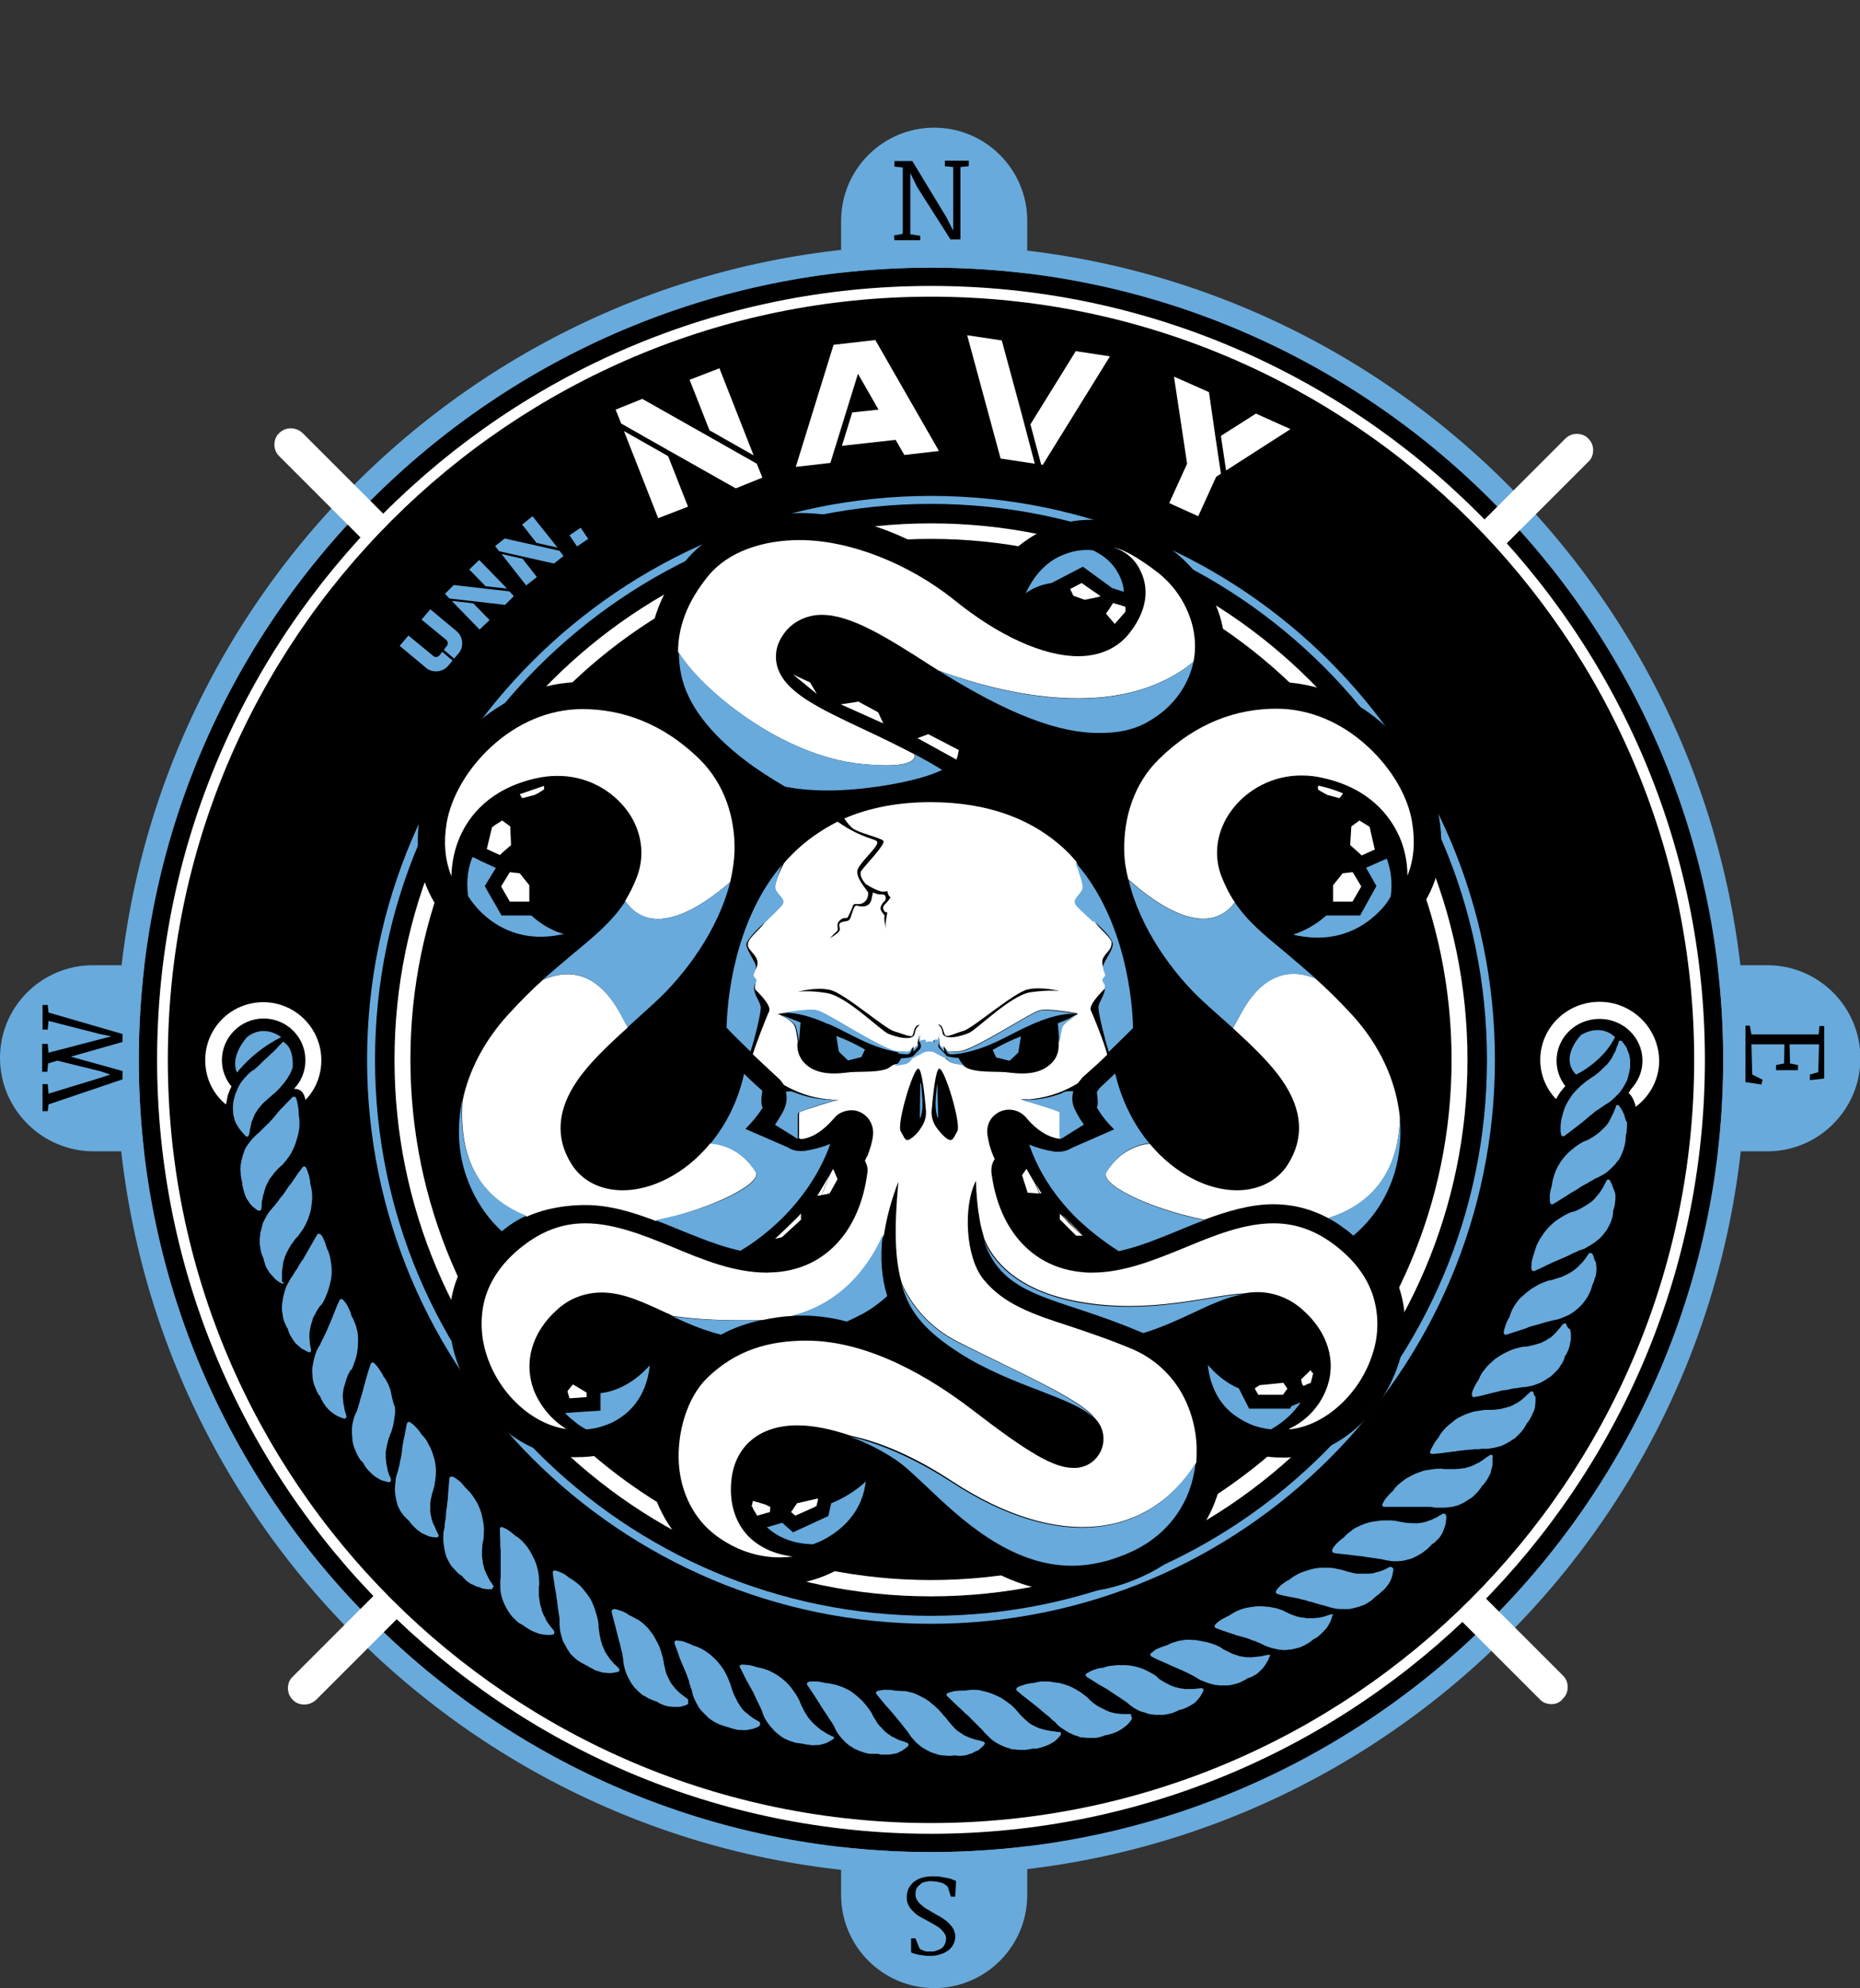
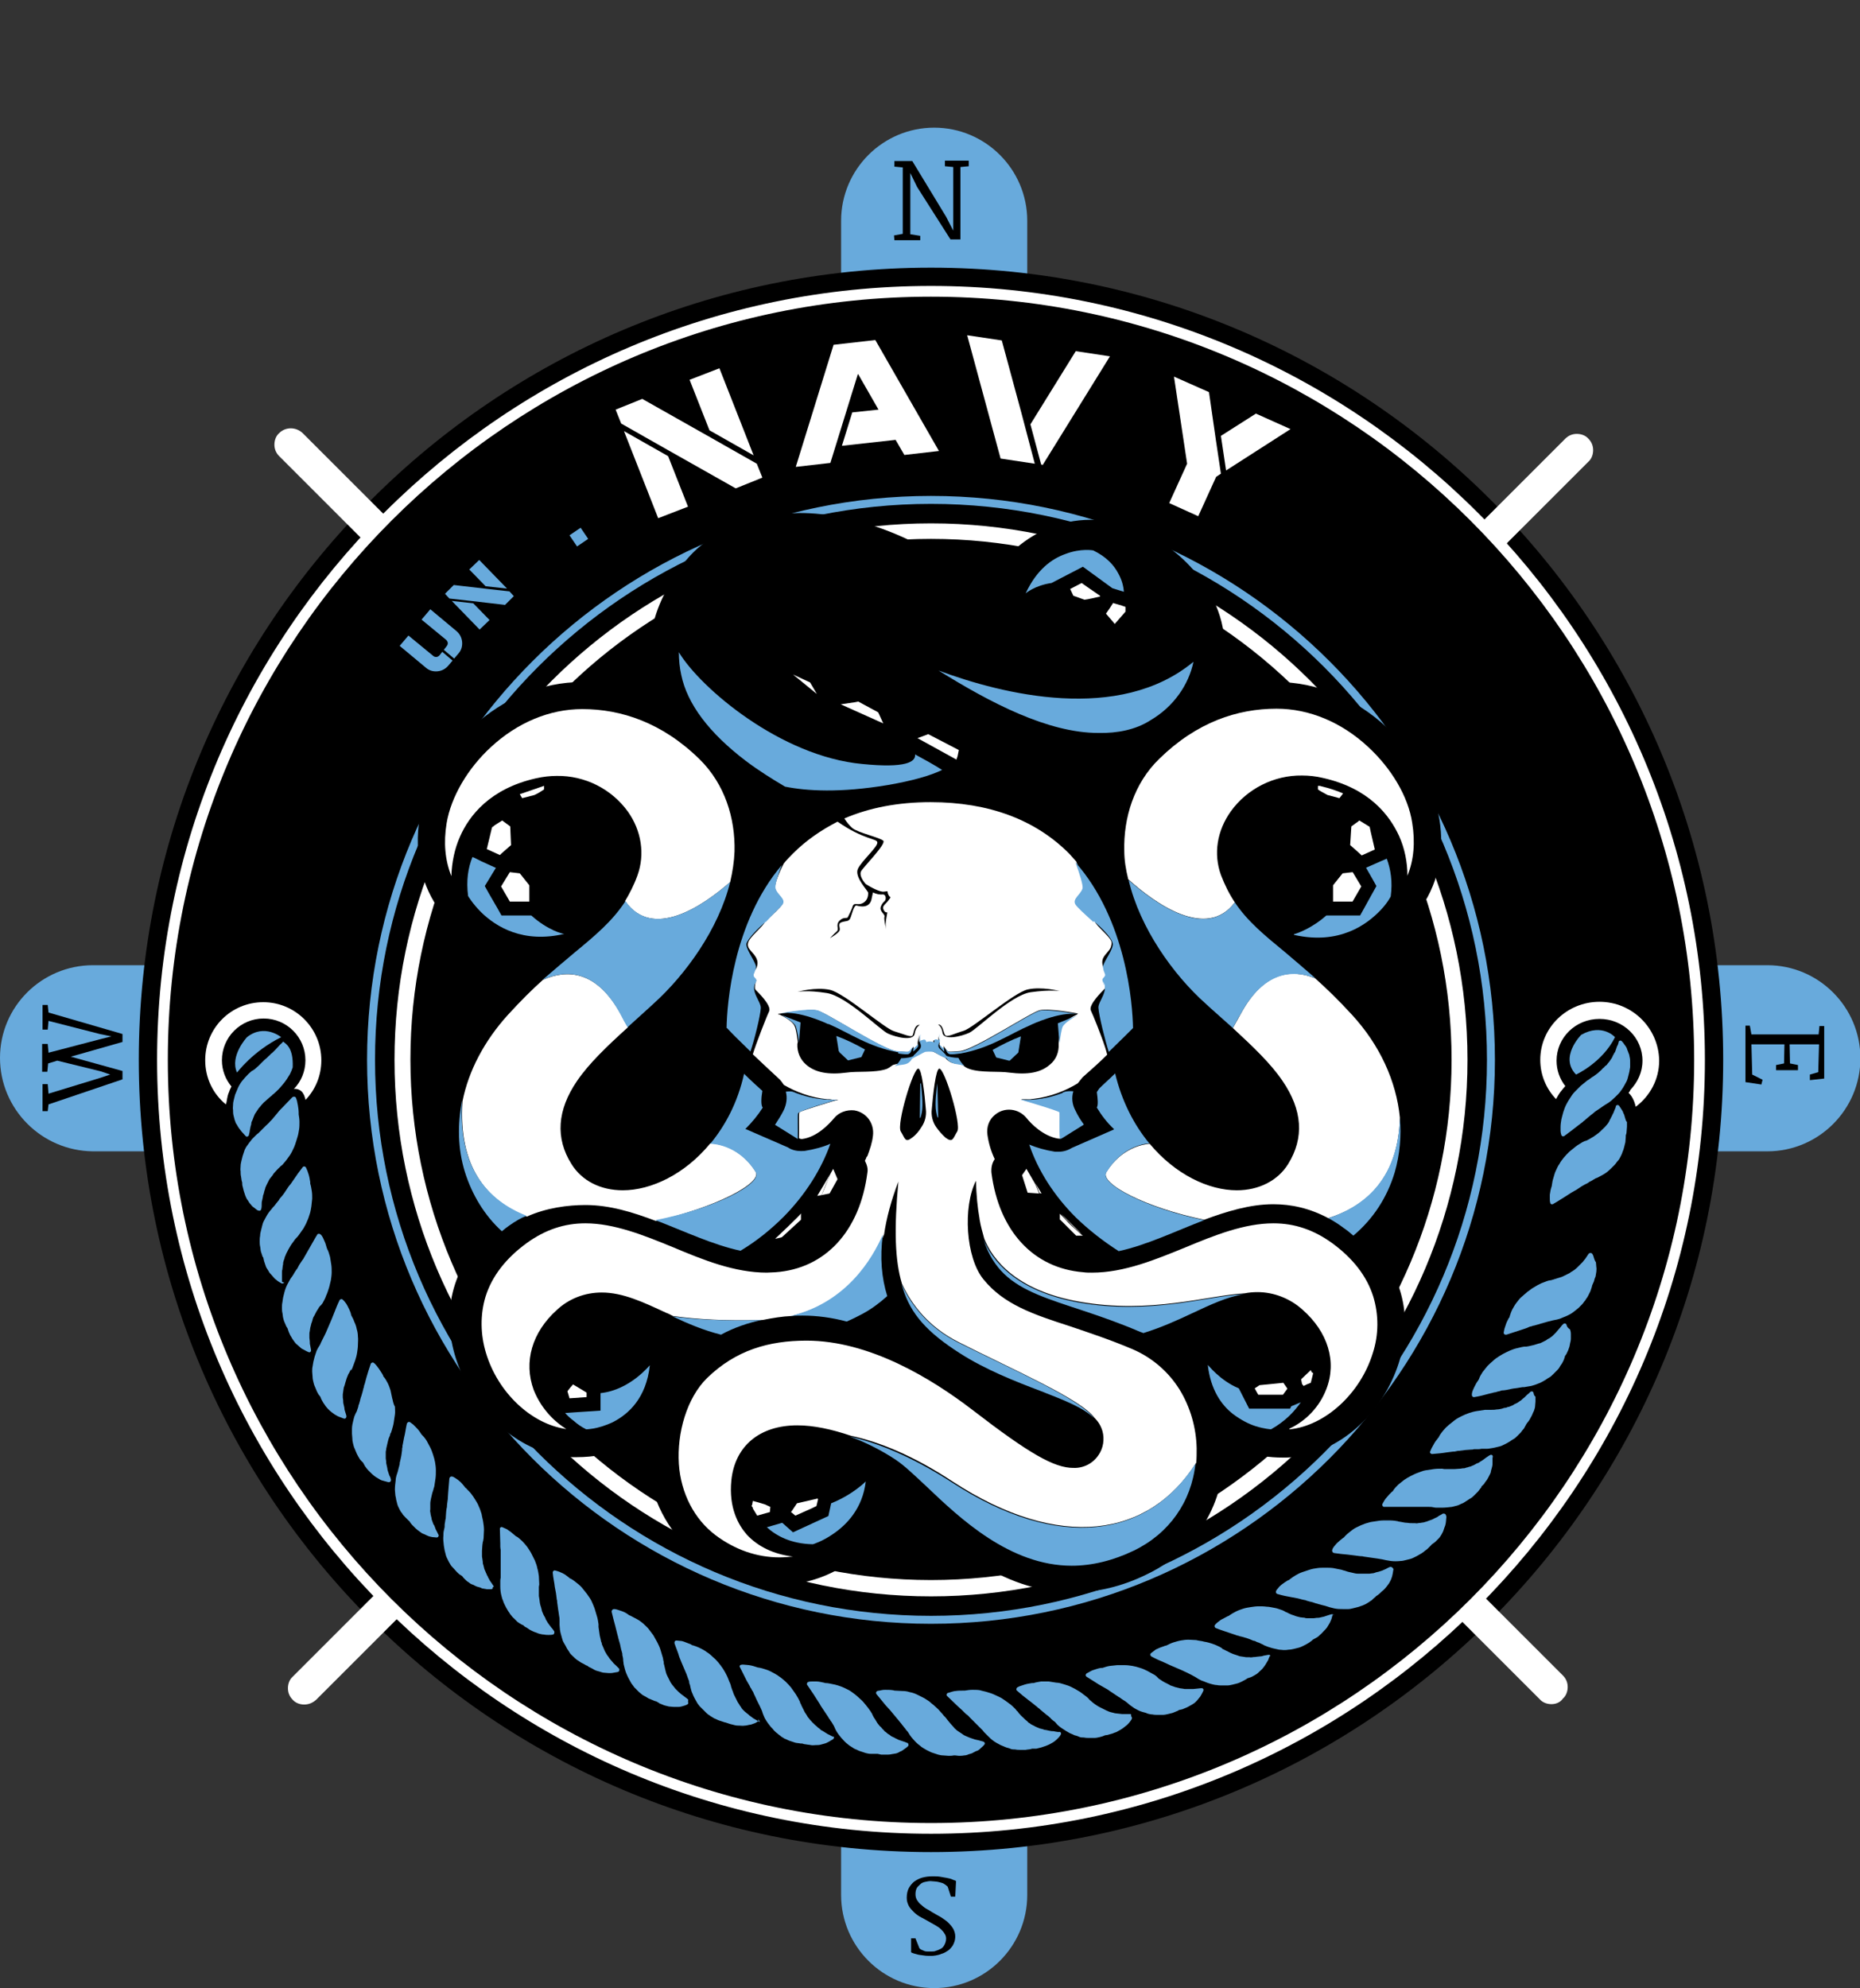
<svg xmlns="http://www.w3.org/2000/svg" id="Layer_1" x="0px" y="0px" viewBox="0 0 467.7 499.9" style="enable-background:new 0 0 467.7 499.9;" xml:space="preserve">
  <rect x="0" y="0" width="467.7" height="499.9" fill="#333333" stroke="none" />
  <style type="text/css">	.st0{fill:#68AADC;}	.st1{fill:#FFFFFF;}	.st2{enable-background:new    ;}</style>
  <g>
    <path class="st0" d="M211.5,476.5v-18.2c0-12.9,10.5-23.4,23.4-23.4l0,0c12.9,0,23.4,10.5,23.4,23.4v18.2  c0,12.9-10.5,23.4-23.4,23.4l0,0C222,499.9,211.5,489.4,211.5,476.5z" />
  </g>
  <g>
    <path class="st0" d="M211.5,73.7V55.5c0-12.9,10.5-23.4,23.4-23.4l0,0c12.9,0,23.4,10.5,23.4,23.4v18.2c0,12.9-10.5,23.4-23.4,23.4  l0,0C222,97.1,211.5,86.6,211.5,73.7z" />
  </g>
  <g>
    <path class="st0" d="M23.4,242.7h18.2c12.9,0,23.4,10.5,23.4,23.4l0,0c0,12.9-10.5,23.4-23.4,23.4H23.4C10.5,289.4,0,278.9,0,266  l0,0C0,253.1,10.5,242.7,23.4,242.7z" />
  </g>
  <g>
    <path class="st0" d="M426.2,242.7h18.2c12.9,0,23.4,10.5,23.4,23.4l0,0c0,12.9-10.5,23.4-23.4,23.4h-18.2  c-12.9,0-23.4-10.5-23.4-23.4l0,0C402.8,253.1,413.3,242.7,426.2,242.7z" />
  </g>
  <g>
    <g>
      <g>
        <path class="st1" d="M256.5,136.9c56.2,9.3,100.6,53.7,109.9,109.9l3.8,0.5c-9.2-58.6-55.6-105-114.2-114.2L256.5,136.9z" />
      </g>
      <g>
        <path class="st1" d="M373.1,250.3l-8.8-1.2l-0.3-1.8c-9.2-55.4-52.6-98.7-107.9-107.9l-1.8-0.3l-1.2-8.8l3.3,0.5    c29.3,4.6,55.9,18.2,77,39.3c21.1,21.1,34.7,47.7,39.3,77L373.1,250.3L373.1,250.3z" />
      </g>
    </g>
    <g>
      <g>
        <path class="st1" d="M102.6,246.9c9.3-56.2,53.7-100.6,109.9-109.9l0.5-3.8c-58.6,9.2-105,55.6-114.2,114.2L102.6,246.9    L102.6,246.9z" />
      </g>
      <g>
        <path class="st1" d="M95.9,250.3l0.5-3.3c4.6-29.3,18.2-55.9,39.3-77s47.7-34.7,77-39.3l3.3-0.5l-1.2,8.8l-1.8,0.3    c-55.3,9.2-98.7,52.6-107.9,107.9l-0.3,1.8L95.9,250.3L95.9,250.3z M102.6,246.9L102.6,246.9L102.6,246.9z" />
      </g>
    </g>
    <g>
      <g>
        <path class="st1" d="M212.6,400.7C156.4,391.4,112,347,102.6,290.8l-3.8-0.5c9.2,58.7,55.6,105,114.2,114.2L212.6,400.7z" />
      </g>
      <g>
        <path class="st1" d="M216,407.4l-3.3-0.5c-29.3-4.6-55.9-18.2-77-39.3c-21.1-21.1-34.7-47.7-39.3-77l-0.5-3.3l8.8,1.2l0.3,1.8    c9.2,55.4,52.6,98.7,107.9,107.9l1.8,0.3L216,407.4L216,407.4z" />
      </g>
    </g>
    <g>
      <g>
        <path class="st1" d="M366.4,290.8c-9.3,56.2-53.7,100.6-109.9,109.9l-0.5,3.8c58.7-9.2,105-55.6,114.2-114.2L366.4,290.8z" />
      </g>
      <g>
        <path class="st1" d="M253.1,407.4l1.2-8.8l1.8-0.3c55.4-9.2,98.7-52.6,107.9-107.9l0.3-1.8l8.8-1.2l-0.5,3.3    c-4.6,29.3-18.2,55.9-39.3,77s-47.7,34.7-77,39.3L253.1,407.4L253.1,407.4z" />
      </g>
    </g>
  </g>
  <g>
    <path d="M234.1,67.3c-109.8,0-199.2,89.3-199.2,199.2s89.3,199.2,199.2,199.2s199.2-89.4,199.2-199.2S343.9,67.3,234.1,67.3z" />
  </g>
  <g>
    <g>
      <path class="st0" d="M234.1,124.7c-78.2,0-141.8,63.6-141.8,141.8s63.6,141.8,141.8,141.8s141.8-63.6,141.8-141.8   S312.3,124.7,234.1,124.7L234.1,124.7z M234.1,406.3c-77.1,0-139.8-62.7-139.8-139.8S157,126.7,234.1,126.7   s139.8,62.7,139.8,139.8S311.2,406.3,234.1,406.3L234.1,406.3z" />
    </g>
    <g>
-       <path class="st0" d="M234.1,471.4c-113,0-204.9-91.9-204.9-204.9S121.1,61.6,234.1,61.6S439,153.5,439,266.5   S347.1,471.4,234.1,471.4L234.1,471.4z M234.1,67.3c-109.8,0-199.2,89.4-199.2,199.2s89.3,199.2,199.2,199.2   s199.2-89.4,199.2-199.2S343.9,67.3,234.1,67.3z" />
-     </g>
+       </g>
    <g>
      <path class="st1" d="M234.1,71.9c-107.3,0-194.6,87.3-194.6,194.6s87.3,194.6,194.6,194.6s194.6-87.3,194.6-194.6   S341.4,71.9,234.1,71.9z M234.1,458.4c-105.8,0-191.9-86.1-191.9-191.9S128.3,74.6,234.1,74.6S426,160.7,426,266.5   S339.9,458.4,234.1,458.4L234.1,458.4z" />
    </g>
    <g>
      <path class="st1" d="M234.1,401.4c-74.4,0-134.9-60.5-134.9-134.9s60.5-134.9,134.9-134.9S369,192.1,369,266.5   S308.5,401.4,234.1,401.4z M234.1,135.5c-72.2,0-130.9,58.7-130.9,130.9s58.7,130.9,130.9,130.9S365,338.7,365,266.5   S306.3,135.5,234.1,135.5z" />
    </g>
    <g>
      <g>
        <path class="st0" d="M65.6,304.2c0-0.1,0.1-0.1,0.1-0.2V304c0.1-0.4,0.1-0.7,0.1-1.1c0-0.3,0-0.7,0.1-1c0.1-0.3,0.1-0.6,0.2-0.9    c0-0.3,0.1-0.6,0.2-0.8c0.1-0.3,0.1-0.5,0.2-0.8c0.1-0.3,0.2-0.5,0.2-0.7c0.1-0.2,0.2-0.5,0.3-0.7c0.1-0.2,0.2-0.4,0.3-0.6    c0.1-0.2,0.2-0.4,0.3-0.6c0.1-0.2,0.2-0.4,0.4-0.6c0.3-0.4,0.6-0.7,0.8-1.1c0.3-0.3,0.6-0.7,0.9-1c0.2-0.2,0.3-0.3,0.5-0.5    c0.1-0.1,0.2-0.1,0.2-0.2l0.1-0.1c0,0,0.1,0,0,0l0.5-0.4c0.4-0.5,0.9-1,1.3-1.6c0.4-0.5,0.8-1.1,1.1-1.7c0.3-0.6,0.6-1.2,0.8-1.8    c0.2-0.6,0.4-1.2,0.6-1.9c0.2-0.6,0.3-1.3,0.4-1.9c0.1-0.6,0.1-1.3,0.1-1.9c0-0.6-0.1-1.3-0.2-1.9c0,0,0-0.1,0-0.1    c0-0.1,0-0.2,0-0.3c0-0.6-0.1-1.3-0.2-1.9c-0.1-0.3-0.1-0.6-0.2-1s-0.2-0.6-0.3-0.9c-0.1-0.2-0.4-0.3-0.7-0.2    c-0.1,0-0.1,0.1-0.2,0.1v0c-0.9,0.9-1.7,1.8-2.5,2.6c0,0-0.3,0.3-0.6,0.6c-0.3,0.3-0.5,0.6-0.5,0.6c-0.2,0.2-0.3,0.4-0.5,0.6    c-0.2,0.2-0.3,0.4-0.5,0.6c-0.2,0.2-0.3,0.4-0.5,0.6l-0.5,0.5c-0.3,0.4-0.7,0.7-1,1c-0.2,0.2-0.3,0.3-0.5,0.5    c-0.2,0.2-0.3,0.3-0.5,0.5c-0.3,0.3-0.6,0.6-0.9,0.9c-0.3,0.2-0.5,0.4-0.7,0.6c-0.3,0.3-0.6,0.6-0.9,0.9c-0.5,0.6-1,1.3-1.5,2    c-0.2,0.4-0.4,0.7-0.5,1.1s-0.3,0.8-0.4,1.2c-0.1,0.4-0.2,0.8-0.3,1.2c-0.1,0.4-0.2,0.9-0.2,1.3c0,0.4-0.1,0.9,0,1.3    c0,0.4,0,0.9,0.1,1.3c0.1,0.4,0.1,0.9,0.2,1.2c0,0.1,0.1,0.2,0.1,0.4c0,0.3,0,0.6,0.1,0.9c0.1,0.4,0.2,0.8,0.3,1.2    c0.1,0.4,0.3,0.8,0.4,1.2c0.2,0.4,0.3,0.8,0.6,1.1c0.2,0.3,0.4,0.7,0.7,1c0.2,0.3,0.5,0.6,0.8,0.8c0.3,0.2,0.6,0.5,0.9,0.7    C65.2,304.5,65.5,304.5,65.6,304.2L65.6,304.2z" />
      </g>
      <g>
        <path class="st0" d="M70.9,322.2L70.9,322.2c0-0.5,0-0.8,0-1.1c0-0.4,0-0.7,0-1c0-0.3,0-0.6,0.1-0.9c0-0.3,0.1-0.6,0.1-0.9    c0.1-0.3,0.1-0.5,0.1-0.8c0.1-0.3,0.1-0.5,0.2-0.7c0.1-0.2,0.2-0.5,0.2-0.7c0.1-0.2,0.2-0.4,0.3-0.7s0.2-0.4,0.3-0.6    c0.1-0.2,0.2-0.4,0.3-0.6c0.2-0.4,0.5-0.8,0.7-1.2c0.3-0.4,0.5-0.7,0.8-1.1c0.1-0.2,0.3-0.4,0.4-0.5c0.1-0.1,0.1-0.2,0.2-0.2    l0.1-0.1c0,0,0.1-0.1,0,0l0.4-0.5c0.4-0.6,0.8-1.1,1.2-1.7c0.3-0.6,0.7-1.2,0.9-1.8c0.3-0.6,0.5-1.3,0.7-1.9    c0.2-0.6,0.3-1.3,0.4-1.9c0.1-0.6,0.1-1.3,0.2-1.9c0-0.6,0-1.3-0.1-1.9c-0.1-0.6-0.2-1.3-0.4-1.9c0,0,0-0.1,0-0.1    c0-0.1,0-0.2,0-0.3c-0.1-0.6-0.2-1.3-0.4-1.9c-0.1-0.3-0.2-0.6-0.3-0.9c-0.1-0.3-0.3-0.6-0.4-0.9c-0.2-0.2-0.5-0.3-0.7-0.1    c-0.1,0-0.1,0.1-0.1,0.1l0,0c-0.8,1-1.5,2-2.1,2.9l-0.9,1.3c-0.2,0.2-0.3,0.4-0.5,0.6c-0.1,0.2-0.3,0.4-0.4,0.6    c-0.1,0.2-0.3,0.4-0.4,0.6l-0.4,0.6c-0.3,0.4-0.6,0.8-0.9,1.1c-0.2,0.2-0.3,0.4-0.4,0.6c-0.2,0.2-0.3,0.4-0.4,0.5    c-0.3,0.3-0.5,0.7-0.8,1c-0.2,0.2-0.4,0.4-0.6,0.7c-0.3,0.3-0.5,0.6-0.8,1c-0.5,0.7-0.8,1.4-1.2,2.1c-0.2,0.4-0.3,0.8-0.4,1.2    c-0.1,0.4-0.2,0.8-0.3,1.2c-0.1,0.4-0.2,0.8-0.2,1.3c-0.1,0.4-0.1,0.9-0.1,1.3c0,0.4,0,0.9,0.1,1.3c0.1,0.4,0.1,0.9,0.2,1.3    c0.1,0.4,0.3,0.8,0.4,1.2c0,0.1,0.1,0.2,0.2,0.3c0.1,0.3,0.1,0.6,0.2,0.9c0.1,0.4,0.3,0.8,0.4,1.2c0.1,0.4,0.4,0.8,0.6,1.1    c0.2,0.4,0.4,0.7,0.7,1c0.3,0.3,0.5,0.6,0.8,0.9c0.2,0.3,0.6,0.5,0.9,0.8c0.3,0.2,0.6,0.4,1,0.6c0.2,0.1,0.5,0,0.7-0.2    C70.9,322.4,70.9,322.3,70.9,322.2L70.9,322.2z" />
      </g>
      <g>
        <path class="st0" d="M79.3,330.3c0.2-0.4,0.4-0.8,0.7-1.2c0.1-0.2,0.2-0.4,0.4-0.6c0.1-0.1,0.1-0.2,0.2-0.2l0.1-0.1    c0,0,0.1-0.1,0,0l0.4-0.5c0.3-0.6,0.7-1.2,0.9-1.9c0.3-0.6,0.5-1.3,0.7-1.9c0.2-0.6,0.3-1.3,0.5-2c0.1-0.7,0.2-1.3,0.2-2    c0-0.6,0-1.3-0.1-1.9c-0.1-0.6-0.2-1.3-0.3-1.9c-0.2-0.6-0.3-1.2-0.6-1.8c0,0,0-0.1-0.1-0.1c0-0.1,0-0.2-0.1-0.3    c-0.2-0.6-0.3-1.2-0.6-1.8c-0.1-0.3-0.3-0.6-0.4-0.9c-0.2-0.3-0.3-0.6-0.6-0.8c-0.2-0.2-0.5-0.2-0.7-0.1c-0.1,0-0.1,0.1-0.1,0.1    v0c-0.7,1.1-1.2,2.1-1.8,3.1l-0.8,1.4c-0.1,0.2-0.3,0.5-0.4,0.7c-0.1,0.2-0.3,0.5-0.4,0.7c-0.1,0.2-0.2,0.4-0.4,0.6l-0.4,0.6    c-0.3,0.4-0.5,0.8-0.7,1.2c-0.1,0.2-0.2,0.4-0.4,0.6c-0.1,0.2-0.3,0.4-0.4,0.6c-0.2,0.4-0.4,0.7-0.6,1c-0.2,0.3-0.4,0.5-0.5,0.7    c-0.2,0.4-0.4,0.7-0.6,1.1c-0.4,0.7-0.7,1.5-0.9,2.3c-0.1,0.4-0.2,0.8-0.3,1.2c-0.1,0.4-0.1,0.8-0.2,1.3    c-0.1,0.4-0.1,0.9-0.1,1.3c0,0.4,0,0.9,0.1,1.3c0.1,0.4,0.1,0.9,0.2,1.3c0.1,0.4,0.2,0.8,0.4,1.2c0.2,0.4,0.3,0.8,0.5,1.1    c0.1,0.1,0.1,0.2,0.2,0.3c0.1,0.3,0.2,0.6,0.3,0.9c0.2,0.4,0.3,0.8,0.6,1.2c0.2,0.4,0.4,0.7,0.7,1.1c0.2,0.3,0.5,0.7,0.8,0.9    c0.3,0.3,0.6,0.5,0.9,0.8c0.3,0.3,0.7,0.4,1,0.6c0.4,0.2,0.7,0.4,1,0.5c0.3,0.1,0.5,0,0.6-0.3c0-0.1,0-0.1,0-0.2v-0.1    c-0.1-0.4-0.1-0.7-0.2-1.1c-0.1-0.3-0.1-0.6-0.1-1c0-0.3-0.1-0.6-0.1-0.9c0-0.3,0-0.6,0-0.9c0-0.3,0-0.5,0.1-0.8    c0-0.3,0.1-0.5,0.1-0.8c0.1-0.2,0.1-0.5,0.2-0.7c0-0.2,0.1-0.5,0.2-0.7c0.1-0.2,0.1-0.4,0.2-0.7s0.1-0.4,0.2-0.6    C78.9,331.1,79.1,330.7,79.3,330.3L79.3,330.3z" />
      </g>
      <g>
        <path class="st0" d="M88.3,344.6C88.3,344.6,88.4,344.5,88.3,344.6l0.3-0.6c0.2-0.6,0.5-1.3,0.7-1.9s0.4-1.3,0.5-2    c0.1-0.7,0.2-1.3,0.2-2c0-0.7,0.1-1.3,0-2c0-0.6-0.1-1.3-0.3-1.9c-0.1-0.6-0.3-1.2-0.6-1.8c-0.2-0.6-0.5-1.2-0.8-1.7    c0,0,0,0,0-0.1c0-0.1-0.1-0.2-0.1-0.4c-0.2-0.6-0.5-1.2-0.8-1.8c-0.2-0.3-0.3-0.6-0.5-0.8c-0.2-0.3-0.4-0.5-0.7-0.8    c-0.2-0.2-0.5-0.2-0.7,0c-0.1,0-0.1,0.1-0.1,0.1v0c-0.6,1.2-1,2.3-1.4,3.3l-0.6,1.5c-0.1,0.2-0.2,0.5-0.3,0.7s-0.2,0.5-0.3,0.7    c-0.1,0.2-0.2,0.5-0.3,0.7l-0.3,0.7c-0.2,0.5-0.4,0.9-0.6,1.3c-0.1,0.2-0.2,0.4-0.3,0.6c-0.1,0.2-0.2,0.4-0.3,0.6    c-0.2,0.4-0.4,0.8-0.5,1.1c-0.2,0.3-0.3,0.5-0.5,0.8c-0.2,0.4-0.4,0.7-0.5,1.1c-0.3,0.8-0.5,1.5-0.7,2.4    c-0.1,0.4-0.1,0.8-0.2,1.2c-0.1,0.4-0.1,0.9-0.1,1.3c0,0.4,0.1,0.9,0.1,1.3c0,0.4,0.1,0.9,0.2,1.3c0.1,0.4,0.2,0.8,0.4,1.2    c0.2,0.4,0.3,0.8,0.5,1.2c0.2,0.4,0.4,0.8,0.7,1.1c0.1,0.1,0.1,0.2,0.2,0.3c0.1,0.3,0.2,0.6,0.4,0.9c0.2,0.4,0.4,0.7,0.7,1.1    c0.2,0.4,0.5,0.6,0.8,1c0.3,0.3,0.6,0.6,0.9,0.8c0.3,0.2,0.6,0.5,1,0.7c0.3,0.2,0.7,0.4,1,0.5c0.4,0.1,0.7,0.3,1.1,0.4    c0.3,0.1,0.5-0.1,0.6-0.4c0-0.1,0-0.1,0-0.2v-0.1c-0.1-0.4-0.2-0.7-0.3-1c-0.1-0.3-0.2-0.6-0.2-1c-0.1-0.3-0.1-0.6-0.2-0.9    c-0.1-0.3-0.1-0.6-0.1-0.9c0-0.3-0.1-0.5-0.1-0.8v-0.8c0-0.2,0.1-0.5,0.1-0.7c0-0.2,0.1-0.5,0.1-0.7s0.1-0.5,0.2-0.7    c0.1-0.2,0.1-0.4,0.2-0.7c0.1-0.4,0.3-0.9,0.4-1.3c0.2-0.4,0.3-0.9,0.6-1.3c0.1-0.2,0.2-0.4,0.3-0.6c0.1-0.1,0.1-0.2,0.1-0.3    L88.3,344.6L88.3,344.6z" />
      </g>
      <g>
        <path class="st0" d="M98.6,351.5c-0.1-0.6-0.3-1.3-0.4-1.9c-0.2-0.6-0.4-1.2-0.7-1.8c-0.3-0.6-0.6-1.1-1-1.6c0,0-0.1,0-0.1-0.1    c0-0.1-0.1-0.2-0.1-0.3c-0.3-0.6-0.7-1.1-1-1.6c-0.2-0.3-0.4-0.5-0.6-0.8c-0.2-0.2-0.4-0.5-0.7-0.7c-0.2-0.2-0.5-0.1-0.7,0.1    c0,0-0.1,0.1-0.1,0.2v0c-0.4,1.2-0.8,2.4-1.1,3.5l-0.4,1.5c-0.1,0.2-0.2,0.5-0.2,0.8c-0.1,0.2-0.2,0.5-0.2,0.7    c-0.1,0.2-0.1,0.5-0.2,0.7l-0.2,0.7c-0.2,0.5-0.3,0.9-0.4,1.4c-0.1,0.2-0.1,0.4-0.2,0.7c-0.1,0.2-0.2,0.4-0.2,0.7    c-0.1,0.4-0.3,0.8-0.4,1.2c-0.2,0.3-0.3,0.6-0.4,0.8c-0.2,0.4-0.3,0.8-0.4,1.2c-0.2,0.8-0.4,1.6-0.4,2.4c0,0.4,0,0.8,0,1.2    s0.1,0.8,0.1,1.3s0.1,0.8,0.2,1.3c0.1,0.4,0.2,0.8,0.4,1.2s0.3,0.8,0.5,1.2c0.2,0.4,0.4,0.8,0.6,1.1c0.2,0.4,0.5,0.7,0.8,1    c0.1,0.1,0.2,0.1,0.2,0.2c0.2,0.3,0.3,0.6,0.5,0.9c0.3,0.4,0.5,0.7,0.8,1c0.3,0.3,0.6,0.6,0.9,0.9c0.3,0.3,0.6,0.5,1,0.8    c0.3,0.2,0.7,0.4,1,0.6c0.3,0.2,0.7,0.3,1.1,0.4c0.4,0.1,0.7,0.2,1.1,0.3c0.3,0,0.5-0.1,0.6-0.4c0-0.1,0-0.1,0-0.2l0-0.1    c-0.1-0.4-0.2-0.7-0.4-1c-0.1-0.3-0.2-0.6-0.3-0.9c-0.1-0.3-0.2-0.6-0.2-0.9c-0.1-0.3-0.1-0.6-0.2-0.9c-0.1-0.3-0.1-0.5-0.1-0.8    c0-0.3-0.1-0.5-0.1-0.8c0-0.3,0-0.5,0-0.7c0-0.2,0-0.5,0-0.7c0-0.2,0-0.5,0.1-0.7c0-0.2,0-0.4,0.1-0.7c0.1-0.5,0.2-0.9,0.3-1.3    c0.1-0.4,0.2-0.9,0.4-1.3c0.1-0.2,0.2-0.4,0.2-0.6c0-0.1,0.1-0.2,0.1-0.3l0.1-0.1c0,0,0-0.1,0,0l0.2-0.6c0.2-0.7,0.4-1.3,0.5-2    c0.1-0.7,0.2-1.4,0.3-2c0.1-0.7,0-1.3,0-2C98.8,352.8,98.8,352.1,98.6,351.5L98.6,351.5z" />
      </g>
      <g>
        <path class="st0" d="M110.3,386c-0.2-0.4-0.3-0.6-0.5-1c-0.2-0.3-0.3-0.6-0.4-0.9c-0.1-0.3-0.2-0.6-0.4-0.8    c-0.1-0.2-0.2-0.6-0.3-0.8c-0.1-0.3-0.2-0.5-0.2-0.8c-0.1-0.3-0.1-0.5-0.2-0.8c0-0.2-0.1-0.5-0.1-0.7c-0.1-0.2,0-0.5,0-0.7    c0-0.2,0-0.5,0-0.7c0-0.2,0-0.4,0-0.7c0-0.5,0.1-0.9,0.2-1.4c0.1-0.5,0.2-0.9,0.3-1.3c0.1-0.2,0.1-0.4,0.2-0.6    c0-0.1,0.1-0.2,0.1-0.3l0-0.1c0,0,0-0.1,0,0l0.2-0.6c0.1-0.7,0.2-1.3,0.3-2c0.1-0.7,0.1-1.4,0.1-2.1c0-0.7-0.1-1.4-0.2-2    c-0.1-0.6-0.3-1.3-0.5-1.9c-0.2-0.6-0.4-1.2-0.7-1.8c-0.3-0.6-0.6-1.1-0.9-1.7c-0.3-0.5-0.7-1-1.2-1.5c0,0,0,0-0.1-0.1    c-0.1-0.1-0.1-0.2-0.2-0.3c-0.3-0.5-0.7-1-1.2-1.5c-0.2-0.2-0.5-0.5-0.7-0.7c-0.3-0.2-0.5-0.4-0.8-0.6c-0.2-0.1-0.5-0.1-0.7,0.2    c0,0.1-0.1,0.1-0.1,0.2v0c-0.3,1.3-0.4,2.4-0.7,3.5l-0.3,1.6c-0.1,0.3-0.1,0.5-0.1,0.8c-0.1,0.2-0.1,0.5-0.1,0.8    c0,0.2-0.1,0.5-0.1,0.7l-0.1,0.7c-0.1,0.5-0.2,0.9-0.3,1.4c-0.1,0.2-0.1,0.5-0.1,0.7c-0.1,0.2-0.1,0.5-0.2,0.7    c-0.1,0.4-0.2,0.8-0.3,1.2c-0.1,0.3-0.2,0.6-0.3,0.9c-0.1,0.4-0.2,0.8-0.2,1.2c-0.1,0.8-0.2,1.6-0.2,2.4c0,0.4,0.1,0.8,0.1,1.2    c0,0.4,0.2,0.8,0.2,1.2c0.1,0.4,0.2,0.8,0.3,1.2c0.1,0.4,0.3,0.8,0.5,1.2c0.2,0.4,0.4,0.8,0.7,1.1c0.2,0.4,0.5,0.7,0.8,1    c0.3,0.3,0.6,0.6,0.9,0.9c0.1,0.1,0.2,0.1,0.2,0.2c0.2,0.3,0.4,0.6,0.6,0.8c0.3,0.3,0.6,0.6,0.9,0.9c0.3,0.3,0.6,0.5,1,0.8    c0.3,0.2,0.6,0.5,1,0.6c0.4,0.2,0.7,0.3,1.1,0.5c0.4,0.2,0.8,0.2,1.1,0.3c0.4,0,0.8,0.1,1.1,0.1c0.3,0,0.5-0.2,0.5-0.5    C110.4,386.2,110.3,386.1,110.3,386L110.3,386L110.3,386z" />
      </g>
      <g>
        <path class="st0" d="M124.1,398.8c-0.2-0.3-0.4-0.6-0.6-0.9c-0.2-0.3-0.4-0.5-0.5-0.8c-0.2-0.3-0.3-0.5-0.4-0.8    c-0.2-0.2-0.2-0.5-0.4-0.8c-0.1-0.3-0.2-0.5-0.3-0.7c-0.1-0.3-0.2-0.5-0.2-0.7c-0.1-0.2-0.1-0.5-0.2-0.7    c-0.1-0.2-0.1-0.5-0.1-0.7s-0.1-0.5-0.1-0.7c0-0.2-0.1-0.4-0.1-0.7c0-0.5,0-0.9,0-1.4c0-0.5,0.1-0.9,0.1-1.4    c0-0.2,0.1-0.5,0.1-0.7c0-0.1,0-0.2,0.1-0.3l0-0.1c0,0,0,0,0,0l0.1-0.6c0-0.7,0.1-1.4,0.1-2.1c0-0.7-0.1-1.4-0.2-2    c-0.1-0.7-0.3-1.3-0.4-2c-0.2-0.6-0.4-1.3-0.7-1.9c-0.2-0.6-0.6-1.2-0.9-1.7c-0.3-0.5-0.7-1.1-1.1-1.6c-0.4-0.5-0.9-0.9-1.3-1.4    c0,0,0,0-0.1,0c-0.1-0.1-0.1-0.2-0.2-0.3c-0.4-0.5-0.8-1-1.3-1.4c-0.2-0.2-0.5-0.4-0.8-0.6c-0.3-0.2-0.6-0.4-0.9-0.5    c-0.2-0.1-0.6,0-0.7,0.2c0,0.1,0,0.1-0.1,0.2v0c-0.1,1.3-0.2,2.5-0.3,3.6l-0.1,1.6c0,0.3-0.1,0.5-0.1,0.8c0,0.2-0.1,0.5-0.1,0.8    c0,0.2,0,0.5-0.1,0.8l-0.1,0.7c0,0.5-0.1,0.9-0.1,1.4c0,0.2,0,0.5-0.1,0.7c0,0.2-0.1,0.5-0.1,0.7c-0.1,0.4-0.1,0.8-0.1,1.2    c-0.1,0.3-0.1,0.6-0.2,0.9c-0.1,0.4-0.1,0.8-0.1,1.2c-0.1,0.8,0,1.6,0.1,2.5c0.1,0.4,0.1,0.8,0.2,1.2s0.2,0.8,0.3,1.2    c0.1,0.4,0.3,0.8,0.5,1.2c0.2,0.4,0.4,0.8,0.6,1.1c0.2,0.4,0.5,0.7,0.8,1c0.3,0.3,0.6,0.7,0.9,1c0.3,0.3,0.6,0.6,1,0.8    c0.1,0.1,0.2,0.1,0.3,0.2c0.2,0.3,0.4,0.5,0.7,0.8c0.3,0.3,0.6,0.6,1,0.8c0.3,0.3,0.7,0.5,1.1,0.6c0.4,0.2,0.7,0.4,1.1,0.5    c0.4,0.1,0.8,0.2,1.1,0.4c0.4,0.1,0.8,0.1,1.2,0.2c0.4,0,0.8,0,1.1,0c0.3,0,0.5-0.2,0.4-0.5C124.2,399,124.2,398.9,124.1,398.8    L124.1,398.8L124.1,398.8z" />
      </g>
      <g>
        <path class="st0" d="M139.3,410.1c-0.2-0.3-0.4-0.6-0.7-0.9c-0.2-0.3-0.4-0.5-0.6-0.8c-0.2-0.3-0.4-0.5-0.5-0.8    c-0.2-0.2-0.3-0.5-0.4-0.8c-0.1-0.2-0.3-0.5-0.4-0.7c-0.1-0.2-0.2-0.5-0.3-0.7c-0.1-0.2-0.2-0.5-0.2-0.7    c-0.1-0.2-0.1-0.5-0.2-0.7c-0.1-0.2-0.1-0.4-0.2-0.7c0-0.2-0.1-0.4-0.1-0.7c-0.1-0.5-0.1-0.9-0.2-1.3c0-0.5,0-0.9,0-1.4    c0-0.2,0-0.5,0-0.7c0-0.1,0-0.2,0-0.3V399c0,0,0-0.1,0,0l0.1-0.6c0-0.7-0.1-1.4-0.1-2.1c-0.1-0.7-0.2-1.4-0.4-2    c-0.1-0.7-0.4-1.3-0.6-1.9c-0.3-0.6-0.6-1.2-0.9-1.8c-0.3-0.6-0.7-1.1-1-1.6c-0.4-0.5-0.8-1-1.3-1.5c-0.5-0.4-0.9-0.9-1.5-1.2    c0,0-0.1,0-0.1,0c-0.1-0.1-0.1-0.2-0.2-0.2c-0.5-0.4-1-0.9-1.5-1.2c-0.3-0.2-0.5-0.4-0.8-0.5c-0.3-0.1-0.6-0.3-0.9-0.4    c-0.2-0.1-0.5,0-0.6,0.3c0,0.1,0,0.1,0,0.2v0c0,1.3,0.1,2.5,0.1,3.6c0,0,0,0.4,0,0.8c0,0.4,0.1,0.8,0.1,0.8c0,0.3,0,0.5,0,0.8    c0,0.2,0,0.5,0,0.8c0,0.2,0,0.5,0,0.7l0,0.7c0,0.5,0,1,0,1.4c0,0.2,0,0.5,0,0.7c0,0.2,0,0.5,0,0.7c0,0.4,0,0.8,0,1.2    c-0.1,0.4-0.1,0.6-0.1,1c0,0.4,0,0.8,0,1.2c0,0.8,0.1,1.7,0.3,2.4c0.1,0.4,0.2,0.8,0.4,1.2c0.1,0.4,0.3,0.8,0.5,1.2    s0.4,0.8,0.6,1.1c0.2,0.4,0.5,0.7,0.7,1.1c0.3,0.3,0.5,0.7,0.9,1c0.3,0.3,0.6,0.6,0.9,0.9c0.4,0.3,0.7,0.5,1.1,0.7    c0.1,0.1,0.2,0.1,0.3,0.1c0.2,0.2,0.5,0.5,0.8,0.6c0.4,0.2,0.7,0.5,1.1,0.7c0.4,0.2,0.8,0.4,1.1,0.5c0.4,0.1,0.7,0.3,1.1,0.4    c0.4,0.1,0.8,0.2,1.2,0.2c0.4,0.1,0.8,0.1,1.1,0.1c0.4,0,0.8,0,1.1-0.1c0.3,0,0.4-0.3,0.4-0.6    C139.4,410.3,139.4,410.2,139.3,410.1L139.3,410.1L139.3,410.1z" />
      </g>
      <g>
        <path class="st0" d="M155.6,419.5c-0.3-0.3-0.5-0.5-0.8-0.8c-0.2-0.2-0.5-0.4-0.7-0.7c-0.2-0.2-0.4-0.5-0.6-0.7    c-0.2-0.2-0.4-0.5-0.5-0.7c-0.2-0.2-0.3-0.4-0.5-0.7c-0.1-0.2-0.3-0.5-0.4-0.7c-0.1-0.2-0.2-0.5-0.3-0.7    c-0.1-0.2-0.2-0.5-0.3-0.7c-0.1-0.2-0.2-0.4-0.2-0.7c-0.1-0.2-0.2-0.4-0.2-0.6c-0.1-0.4-0.2-0.9-0.3-1.3    c-0.1-0.5-0.1-0.9-0.2-1.4c0-0.2-0.1-0.5-0.1-0.7c0-0.1,0-0.2,0-0.3V409c0,0,0,0,0,0l0-0.6c-0.1-0.7-0.2-1.4-0.4-2    c-0.2-0.7-0.4-1.3-0.6-2c-0.2-0.6-0.5-1.2-0.8-1.9c-0.3-0.6-0.7-1.1-1.1-1.7c-0.4-0.5-0.8-1-1.2-1.5c-0.4-0.5-0.9-0.9-1.4-1.3    c-0.5-0.4-1-0.8-1.6-1.1c0,0-0.1,0-0.1,0c-0.1-0.1-0.2-0.2-0.2-0.2c-0.5-0.4-1-0.8-1.6-1.1c-0.3-0.1-0.6-0.3-0.9-0.4    c-0.3-0.1-0.6-0.2-1-0.3c-0.3-0.1-0.5,0.1-0.6,0.4c0,0.1,0,0.1,0,0.2v0c0.1,1.3,0.4,2.4,0.5,3.5l0.3,1.6c0,0.3,0.1,0.5,0.1,0.8    c0,0.2,0.1,0.5,0.1,0.8c0.1,0.2,0.1,0.5,0.1,0.7l0.1,0.7c0.1,0.5,0.1,1,0.2,1.4c0,0.2,0.1,0.5,0.1,0.7c0,0.2,0.1,0.5,0.1,0.7    c0.1,0.4,0.1,0.8,0.1,1.2c0,0.4,0,0.6,0,1c0,0.4,0.1,0.8,0.1,1.2c0.1,0.8,0.4,1.6,0.6,2.4c0.1,0.4,0.3,0.8,0.5,1.1    s0.4,0.7,0.6,1.1c0.2,0.4,0.5,0.7,0.7,1.1s0.6,0.7,0.9,1c0.3,0.3,0.6,0.6,1,0.9c0.4,0.2,0.7,0.5,1.1,0.7c0.4,0.2,0.8,0.4,1.1,0.6    c0.1,0.1,0.2,0.1,0.3,0.1c0.3,0.2,0.5,0.4,0.8,0.5c0.4,0.2,0.8,0.4,1.1,0.6c0.4,0.2,0.8,0.3,1.2,0.4c0.4,0.1,0.8,0.3,1.2,0.3    c0.4,0,0.8,0.1,1.2,0.1c0.4,0,0.8,0,1.2-0.1c0.4-0.1,0.8-0.1,1.1-0.2c0.3-0.1,0.4-0.4,0.3-0.6    C155.8,419.7,155.7,419.6,155.6,419.5L155.6,419.5L155.6,419.5z" />
      </g>
      <g>
        <path class="st0" d="M173,427.3L173,427.3c-0.4-0.3-0.6-0.5-0.9-0.7c-0.3-0.2-0.5-0.4-0.8-0.6c-0.2-0.2-0.5-0.4-0.7-0.6    c-0.2-0.2-0.4-0.4-0.6-0.6c-0.2-0.2-0.4-0.4-0.5-0.6c-0.2-0.2-0.3-0.4-0.5-0.6c-0.1-0.2-0.3-0.4-0.4-0.6    c-0.1-0.2-0.2-0.4-0.3-0.6c-0.1-0.2-0.2-0.4-0.3-0.6c-0.1-0.2-0.2-0.4-0.3-0.6c-0.2-0.4-0.3-0.9-0.4-1.3    c-0.1-0.4-0.2-0.9-0.3-1.3c-0.1-0.2-0.1-0.4-0.1-0.7c0-0.1,0-0.2-0.1-0.3l0-0.1c0,0,0-0.1,0,0l-0.1-0.6c-0.2-0.7-0.4-1.3-0.6-2    s-0.5-1.3-0.8-1.9c-0.3-0.6-0.7-1.2-1-1.8c-0.4-0.5-0.8-1.1-1.2-1.6c-0.4-0.5-0.9-0.9-1.4-1.4c-0.5-0.4-1-0.8-1.6-1.1    c-0.6-0.3-1.1-0.6-1.7-0.9c0,0-0.1,0-0.1,0c-0.1-0.1-0.2-0.1-0.3-0.2c-0.5-0.4-1.1-0.7-1.7-0.9c-0.3-0.1-0.6-0.2-0.9-0.3    c-0.3-0.1-0.6-0.2-1-0.2c-0.3,0-0.5,0.2-0.6,0.5c0,0.1,0,0.1,0,0.2v0c0.3,1.3,0.6,2.4,0.9,3.5l0.4,1.6c0.1,0.3,0.1,0.5,0.2,0.8    c0.1,0.2,0.1,0.5,0.2,0.8c0.1,0.2,0.1,0.5,0.2,0.7l0.2,0.7c0.1,0.5,0.2,0.9,0.3,1.4c0.1,0.2,0.1,0.4,0.2,0.7    c0.1,0.2,0.1,0.5,0.1,0.7c0.1,0.4,0.2,0.8,0.2,1.2c0,0.4,0.1,0.6,0.1,1c0.1,0.4,0.2,0.8,0.3,1.2c0.2,0.8,0.5,1.5,0.9,2.3    c0.2,0.4,0.4,0.7,0.6,1.1c0.2,0.4,0.5,0.7,0.7,1c0.2,0.4,0.6,0.6,0.9,1c0.3,0.3,0.6,0.6,1,0.9c0.3,0.3,0.7,0.5,1.1,0.7    c0.4,0.2,0.7,0.5,1.1,0.6c0.4,0.2,0.8,0.3,1.2,0.5c0.1,0,0.2,0.1,0.4,0.1c0.3,0.2,0.6,0.3,0.8,0.5c0.4,0.2,0.8,0.3,1.2,0.5    c0.4,0.1,0.8,0.2,1.2,0.3c0.4,0,0.8,0.1,1.2,0.1c0.4,0,0.8,0,1.2,0c0.4,0,0.8-0.1,1.1-0.2c0.4-0.1,0.7-0.2,1.1-0.4    c0.2-0.1,0.4-0.4,0.2-0.6C173.1,427.3,173,427.3,173,427.3L173,427.3z" />
      </g>
      <g>
-         <path class="st0" d="M191,433L191,433c-0.4-0.3-0.7-0.4-1-0.6c-0.3-0.2-0.6-0.3-0.8-0.5c-0.3-0.2-0.5-0.4-0.7-0.5    c-0.2-0.2-0.4-0.4-0.7-0.6c-0.2-0.2-0.4-0.3-0.6-0.5c-0.2-0.2-0.4-0.4-0.5-0.5c-0.2-0.2-0.3-0.4-0.4-0.6    c-0.2-0.2-0.3-0.4-0.4-0.6c-0.1-0.2-0.3-0.4-0.4-0.6c-0.1-0.2-0.2-0.4-0.3-0.6c-0.2-0.4-0.4-0.8-0.6-1.2    c-0.2-0.4-0.3-0.9-0.5-1.3c-0.1-0.2-0.1-0.4-0.2-0.6c0-0.1-0.1-0.2-0.1-0.3l0-0.1c0,0,0-0.1,0,0l-0.2-0.6    c-0.3-0.6-0.5-1.3-0.8-1.9c-0.3-0.6-0.6-1.2-1-1.8c-0.4-0.6-0.8-1.1-1.2-1.6c-0.4-0.5-0.9-1-1.4-1.4c-0.5-0.5-1-0.9-1.5-1.2    c-0.5-0.4-1.1-0.7-1.7-1c-0.6-0.3-1.2-0.5-1.8-0.7c0,0-0.1,0-0.1,0c-0.1,0-0.2-0.1-0.3-0.2c-0.6-0.2-1.2-0.5-1.8-0.7    c-0.3-0.1-0.6-0.2-0.9-0.2c-0.3,0-0.7-0.1-1-0.1c-0.3,0-0.5,0.2-0.5,0.5c0,0.1,0,0.1,0,0.2v0c0.4,1.2,0.9,2.3,1.2,3.4l0.6,1.5    c0.1,0.2,0.2,0.5,0.3,0.7c0.1,0.2,0.2,0.5,0.3,0.7c0.1,0.2,0.2,0.5,0.3,0.7l0.3,0.7c0.2,0.5,0.3,0.9,0.5,1.4    c0.1,0.2,0.2,0.4,0.2,0.7s0.1,0.4,0.2,0.7c0.1,0.4,0.2,0.8,0.4,1.1c0.1,0.4,0.1,0.6,0.2,0.9c0.1,0.4,0.2,0.8,0.4,1.2    c0.3,0.8,0.7,1.5,1.1,2.2c0.2,0.4,0.5,0.7,0.7,1c0.3,0.3,0.6,0.6,0.9,0.9c0.3,0.3,0.6,0.6,0.9,0.9c0.3,0.3,0.7,0.5,1.1,0.8    c0.4,0.2,0.7,0.5,1.1,0.6c0.4,0.2,0.8,0.4,1.2,0.5c0.4,0.1,0.8,0.3,1.2,0.4c0.1,0,0.2,0,0.4,0.1c0.3,0.1,0.6,0.2,0.9,0.3    c0.4,0.1,0.8,0.2,1.2,0.3c0.4,0.1,0.8,0.1,1.2,0.1c0.4,0,0.8,0.1,1.2,0c0.4,0,0.8-0.1,1.2-0.2c0.4,0,0.8-0.2,1.1-0.3    c0.4-0.1,0.7-0.3,1-0.5c0.2-0.1,0.3-0.4,0.2-0.7C191.1,433.1,191.1,433,191,433L191,433z" />
+         <path class="st0" d="M191,433L191,433c-0.4-0.3-0.7-0.4-1-0.6c-0.3-0.2-0.6-0.3-0.8-0.5c-0.3-0.2-0.5-0.4-0.7-0.5    c-0.2-0.2-0.4-0.4-0.7-0.6c-0.2-0.2-0.4-0.3-0.6-0.5c-0.2-0.2-0.4-0.4-0.5-0.5c-0.2-0.2-0.3-0.4-0.4-0.6    c-0.2-0.2-0.3-0.4-0.4-0.6c-0.1-0.2-0.3-0.4-0.4-0.6c-0.1-0.2-0.2-0.4-0.3-0.6c-0.2-0.4-0.4-0.8-0.6-1.2    c-0.2-0.4-0.3-0.9-0.5-1.3c-0.1-0.2-0.1-0.4-0.2-0.6c0-0.1-0.1-0.2-0.1-0.3l0-0.1c0,0,0-0.1,0,0l-0.2-0.6    c-0.3-0.6-0.5-1.3-0.8-1.9c-0.3-0.6-0.6-1.2-1-1.8c-0.4-0.6-0.8-1.1-1.2-1.6c-0.4-0.5-0.9-1-1.4-1.4c-0.5-0.5-1-0.9-1.5-1.2    c-0.5-0.4-1.1-0.7-1.7-1c-0.6-0.3-1.2-0.5-1.8-0.7c0,0-0.1,0-0.1,0c-0.1,0-0.2-0.1-0.3-0.2c-0.6-0.2-1.2-0.5-1.8-0.7    c-0.3-0.1-0.6-0.2-0.9-0.2c-0.3,0-0.7-0.1-1-0.1c-0.3,0-0.5,0.2-0.5,0.5c0,0.1,0,0.1,0,0.2v0c0.4,1.2,0.9,2.3,1.2,3.4l0.6,1.5    c0.1,0.2,0.2,0.5,0.3,0.7c0.1,0.2,0.2,0.5,0.3,0.7c0.1,0.2,0.2,0.5,0.3,0.7l0.3,0.7c0.2,0.5,0.3,0.9,0.5,1.4    c0.1,0.2,0.2,0.4,0.2,0.7s0.1,0.4,0.2,0.7c0.1,0.4,0.1,0.6,0.2,0.9c0.1,0.4,0.2,0.8,0.4,1.2    c0.3,0.8,0.7,1.5,1.1,2.2c0.2,0.4,0.5,0.7,0.7,1c0.3,0.3,0.6,0.6,0.9,0.9c0.3,0.3,0.6,0.6,0.9,0.9c0.3,0.3,0.7,0.5,1.1,0.8    c0.4,0.2,0.7,0.5,1.1,0.6c0.4,0.2,0.8,0.4,1.2,0.5c0.4,0.1,0.8,0.3,1.2,0.4c0.1,0,0.2,0,0.4,0.1c0.3,0.1,0.6,0.2,0.9,0.3    c0.4,0.1,0.8,0.2,1.2,0.3c0.4,0.1,0.8,0.1,1.2,0.1c0.4,0,0.8,0.1,1.2,0c0.4,0,0.8-0.1,1.2-0.2c0.4,0,0.8-0.2,1.1-0.3    c0.4-0.1,0.7-0.3,1-0.5c0.2-0.1,0.3-0.4,0.2-0.7C191.1,433.1,191.1,433,191,433L191,433z" />
      </g>
      <g>
        <path class="st0" d="M209.5,436.7L209.5,436.7c-0.4-0.2-0.7-0.3-1-0.5c-0.3-0.1-0.6-0.3-0.9-0.5c-0.3-0.2-0.5-0.3-0.8-0.5    c-0.3-0.1-0.5-0.3-0.7-0.5c-0.2-0.2-0.5-0.3-0.6-0.5c-0.2-0.2-0.4-0.3-0.6-0.5c-0.2-0.2-0.4-0.4-0.5-0.5    c-0.2-0.1-0.3-0.4-0.5-0.5c-0.1-0.2-0.3-0.3-0.4-0.5c-0.1-0.2-0.3-0.3-0.4-0.5c-0.2-0.4-0.5-0.8-0.7-1.1    c-0.2-0.4-0.4-0.8-0.6-1.2c-0.1-0.2-0.2-0.4-0.3-0.6c0-0.1-0.1-0.2-0.1-0.3l-0.1-0.1c0,0,0-0.1,0,0l-0.2-0.6    c-0.3-0.6-0.6-1.2-1-1.8s-0.8-1.1-1.2-1.7c-0.4-0.5-0.9-1-1.4-1.5c-0.5-0.4-1-0.9-1.5-1.2c-0.5-0.4-1.1-0.7-1.6-1    c-0.6-0.3-1.1-0.6-1.8-0.8c-0.6-0.2-1.2-0.4-1.9-0.5c0,0-0.1,0-0.1,0c-0.1,0-0.2-0.1-0.3-0.1c-0.6-0.2-1.2-0.4-1.9-0.5    c-0.3,0-0.6-0.1-1-0.1c-0.3,0-0.7-0.1-1,0c-0.3,0-0.5,0.3-0.4,0.5c0,0.1,0,0.1,0.1,0.2v0c0.6,1.2,1.1,2.2,1.6,3.2l0.8,1.4    c0.1,0.2,0.2,0.5,0.4,0.7c0.1,0.2,0.2,0.5,0.4,0.7c0.1,0.2,0.2,0.4,0.3,0.7l0.3,0.6c0.2,0.5,0.4,0.9,0.6,1.3    c0.1,0.2,0.2,0.4,0.3,0.6c0.1,0.2,0.2,0.4,0.3,0.6c0.2,0.4,0.3,0.7,0.5,1.1c0.1,0.4,0.2,0.6,0.3,0.9c0.2,0.4,0.3,0.8,0.5,1.1    c0.4,0.7,0.9,1.4,1.4,2c0.3,0.3,0.6,0.6,0.8,0.9c0.3,0.3,0.6,0.6,0.9,0.8c0.3,0.3,0.7,0.5,1,0.8c0.4,0.2,0.7,0.5,1.1,0.6    c0.4,0.2,0.8,0.4,1.2,0.5c0.4,0.1,0.8,0.3,1.2,0.4c0.4,0.1,0.9,0.1,1.3,0.2c0.1,0,0.2,0,0.4,0c0.3,0.1,0.6,0.2,0.9,0.2    c0.4,0.1,0.9,0.1,1.3,0.2c0.4,0.1,0.8,0,1.2,0c0.4,0,0.8,0,1.2-0.1c0.4-0.1,0.8-0.2,1.1-0.3c0.4-0.1,0.7-0.3,1.1-0.5    c0.3-0.2,0.7-0.4,1-0.6c0.2-0.2,0.3-0.5,0.1-0.7C209.6,436.8,209.6,436.7,209.5,436.7L209.5,436.7z" />
      </g>
      <g>
        <path class="st0" d="M228.3,438.3L228.3,438.3c-0.4-0.1-0.7-0.3-1.1-0.4c-0.3-0.1-0.6-0.2-0.9-0.3c-0.3-0.1-0.6-0.2-0.9-0.4    c-0.3-0.1-0.5-0.3-0.8-0.4c-0.2-0.1-0.5-0.2-0.7-0.4c-0.2-0.2-0.4-0.3-0.6-0.4c-0.2-0.2-0.4-0.3-0.6-0.5    c-0.2-0.1-0.4-0.3-0.5-0.5c-0.2-0.1-0.3-0.3-0.5-0.5c-0.1-0.2-0.3-0.3-0.5-0.5c-0.3-0.4-0.6-0.7-0.8-1.1    c-0.2-0.4-0.5-0.8-0.7-1.1c-0.1-0.2-0.2-0.4-0.3-0.6c-0.1-0.1-0.1-0.2-0.1-0.3l-0.1-0.1c0,0,0-0.1,0,0l-0.3-0.5    c-0.4-0.6-0.8-1.1-1.2-1.6c-0.4-0.5-0.9-1.1-1.4-1.5c-0.5-0.5-1-0.9-1.5-1.3c-0.5-0.4-1.1-0.8-1.7-1.1c-0.6-0.3-1.2-0.6-1.8-0.8    c-0.6-0.2-1.2-0.4-1.8-0.5c-0.6-0.1-1.2-0.3-1.9-0.3c0,0-0.1,0-0.1,0c-0.1,0-0.2-0.1-0.3-0.1c-0.6-0.1-1.2-0.3-1.9-0.3    c-0.3,0-0.6,0-1,0c-0.3,0-0.7,0-1,0.1c-0.3,0.1-0.4,0.3-0.4,0.6c0,0.1,0,0.1,0.1,0.2v0c0.7,1.1,1.4,2,2,3l0.9,1.4    c0.1,0.2,0.3,0.4,0.4,0.7c0.1,0.2,0.3,0.4,0.4,0.6c0.1,0.2,0.3,0.4,0.4,0.6l0.4,0.6c0.3,0.4,0.5,0.8,0.8,1.2    c0.1,0.2,0.2,0.4,0.4,0.6c0.1,0.2,0.2,0.4,0.4,0.6c0.2,0.3,0.4,0.7,0.6,1c0.1,0.3,0.3,0.6,0.4,0.9c0.2,0.4,0.4,0.7,0.6,1    c0.5,0.7,1,1.3,1.6,1.9c0.3,0.3,0.6,0.6,0.9,0.8c0.3,0.3,0.7,0.5,1,0.7c0.3,0.2,0.7,0.5,1.1,0.6c0.4,0.2,0.8,0.4,1.2,0.5    c0.4,0.1,0.8,0.3,1.2,0.4c0.4,0.1,0.8,0.2,1.3,0.2c0.4,0,0.9,0,1.3,0c0.1,0,0.2,0,0.4,0c0.3,0.1,0.6,0.1,0.9,0.2    c0.4,0,0.9,0,1.3,0c0.4,0,0.8,0,1.2-0.1c0.4-0.1,0.8-0.1,1.2-0.2c0.4-0.1,0.8-0.3,1.1-0.5c0.4-0.1,0.7-0.4,1-0.6    c0.3-0.2,0.6-0.4,0.9-0.7c0.2-0.2,0.2-0.5,0-0.7C228.5,438.4,228.4,438.4,228.3,438.3L228.3,438.3z" />
      </g>
      <g>
        <path class="st0" d="M247.2,437.9L247.2,437.9c-0.4-0.1-0.8-0.2-1.1-0.3c-0.3-0.1-0.6-0.1-0.9-0.2c-0.3-0.1-0.6-0.2-0.9-0.3    c-0.3-0.1-0.6-0.2-0.8-0.3c-0.2-0.1-0.5-0.2-0.7-0.3c-0.2-0.1-0.5-0.2-0.7-0.4c-0.2-0.1-0.4-0.3-0.6-0.4    c-0.2-0.1-0.4-0.3-0.6-0.4c-0.2-0.1-0.4-0.3-0.5-0.4c-0.2-0.2-0.4-0.3-0.5-0.5c-0.3-0.3-0.6-0.7-0.9-1c-0.3-0.4-0.6-0.7-0.9-1.1    c-0.1-0.2-0.3-0.4-0.4-0.5c-0.1-0.1-0.1-0.2-0.2-0.2l-0.1-0.1c0,0-0.1-0.1,0,0l-0.4-0.5c-0.5-0.5-0.9-1.1-1.4-1.5    c-0.5-0.5-1-0.9-1.5-1.3c-0.5-0.5-1.1-0.8-1.7-1.2c-0.6-0.3-1.2-0.6-1.8-0.9c-0.6-0.3-1.2-0.5-1.8-0.6c-0.6-0.2-1.2-0.3-1.9-0.3    c-0.6,0-1.3-0.1-1.9-0.1c0,0,0,0-0.1,0c-0.1,0-0.2-0.1-0.4-0.1c-0.6-0.1-1.3-0.1-1.9-0.1c-0.3,0-0.6,0-1,0.1    c-0.3,0.1-0.7,0.1-1,0.2c-0.2,0.1-0.4,0.4-0.3,0.6c0,0.1,0.1,0.1,0.1,0.2v0c0.8,1,1.6,1.9,2.3,2.8l1.1,1.2    c0.2,0.2,0.3,0.4,0.5,0.6c0.2,0.2,0.3,0.4,0.5,0.6c0.2,0.2,0.3,0.4,0.5,0.6l0.5,0.6c0.3,0.4,0.6,0.7,0.9,1.1    c0.1,0.2,0.3,0.4,0.4,0.5c0.1,0.2,0.3,0.4,0.4,0.5c0.2,0.3,0.5,0.7,0.8,1c0.2,0.3,0.3,0.5,0.5,0.8c0.2,0.3,0.5,0.7,0.8,1    c0.5,0.6,1.1,1.2,1.8,1.7c0.3,0.3,0.7,0.5,1,0.7c0.3,0.2,0.7,0.4,1.1,0.6c0.4,0.2,0.8,0.4,1.2,0.5c0.4,0.1,0.8,0.3,1.2,0.4    c0.4,0.1,0.8,0.2,1.3,0.2c0.4,0,0.9,0.1,1.3,0.1c0.4,0,0.9,0,1.3-0.1c0.1,0,0.2,0,0.4,0c0.3,0,0.6,0.1,0.9,0.1    c0.4,0,0.9,0,1.3-0.1c0.4,0,0.8-0.1,1.2-0.3c0.4-0.1,0.8-0.2,1.1-0.4c0.4-0.2,0.7-0.4,1.1-0.5c0.4-0.2,0.6-0.4,0.9-0.7    c0.3-0.3,0.6-0.5,0.8-0.8c0.2-0.2,0.2-0.5-0.1-0.7C247.4,438,247.3,437.9,247.2,437.9L247.2,437.9z" />
      </g>
      <g>
        <path class="st0" d="M266,435.5L266,435.5c-0.5-0.1-0.8-0.1-1.1-0.2c-0.3,0-0.6,0-1-0.1c-0.3-0.1-0.6-0.1-0.9-0.2    c-0.3,0-0.6-0.1-0.8-0.2c-0.3-0.1-0.5-0.1-0.8-0.2c-0.2-0.1-0.5-0.2-0.7-0.3c-0.2-0.1-0.5-0.2-0.6-0.3c-0.2-0.1-0.4-0.2-0.6-0.3    c-0.2-0.1-0.4-0.2-0.6-0.4c-0.2-0.1-0.4-0.2-0.5-0.4c-0.4-0.3-0.7-0.6-1-0.9c-0.3-0.3-0.7-0.6-1-1c-0.2-0.2-0.3-0.3-0.4-0.5    c-0.1-0.1-0.1-0.2-0.2-0.2l-0.1-0.1c0,0-0.1-0.1,0,0l-0.4-0.5c-0.5-0.5-1-1-1.6-1.4c-0.5-0.4-1.1-0.8-1.7-1.2    c-0.6-0.4-1.2-0.6-1.8-0.9c-0.6-0.3-1.2-0.5-1.9-0.7c-0.6-0.2-1.3-0.3-1.9-0.5c-0.6-0.1-1.3-0.1-1.9-0.1c-0.6,0-1.3,0.1-1.9,0.2    c0,0-0.1,0-0.1,0c-0.1,0-0.2,0-0.3,0c-0.6,0-1.3,0-1.9,0.1c-0.3,0-0.6,0.1-1,0.2c-0.3,0.1-0.6,0.2-1,0.3    c-0.2,0.1-0.4,0.4-0.2,0.7c0,0.1,0.1,0.1,0.1,0.1l0,0c0.9,0.9,1.8,1.7,2.6,2.5l1.2,1.1c0.2,0.2,0.4,0.4,0.6,0.6    c0.2,0.2,0.4,0.4,0.6,0.5c0.2,0.2,0.4,0.3,0.5,0.5l0.5,0.5c0.4,0.4,0.7,0.7,1,1c0.2,0.2,0.3,0.3,0.5,0.5c0.2,0.2,0.3,0.3,0.5,0.5    c0.3,0.3,0.6,0.6,0.9,0.9c0.2,0.3,0.4,0.5,0.6,0.7c0.3,0.3,0.6,0.6,0.9,0.9c0.6,0.6,1.2,1.1,1.9,1.5c0.4,0.2,0.7,0.4,1.1,0.6    c0.4,0.2,0.8,0.3,1.2,0.5c0.4,0.2,0.8,0.2,1.2,0.4s0.8,0.2,1.3,0.2c0.4,0.1,0.9,0.1,1.3,0.1c0.4,0,0.9,0,1.3,0    c0.4-0.1,0.9-0.1,1.3-0.2c0.1,0,0.2-0.1,0.4-0.1c0.3,0,0.6,0,1,0c0.4-0.1,0.8-0.2,1.2-0.3c0.4-0.1,0.8-0.3,1.2-0.4    c0.4-0.2,0.8-0.3,1.1-0.5c0.4-0.2,0.7-0.4,1-0.6c0.3-0.2,0.6-0.5,0.9-0.8c0.3-0.3,0.5-0.5,0.7-0.9c0.2-0.2,0.1-0.5-0.1-0.7    C266.1,435.5,266.1,435.5,266,435.5L266,435.5z" />
      </g>
      <g>
        <path class="st0" d="M284.3,431L284.3,431c-0.5,0-0.8,0-1.1,0c-0.3,0-0.7,0-1,0c-0.3,0-0.6-0.1-0.9-0.1c-0.3,0-0.6-0.1-0.9-0.1    c-0.3-0.1-0.5-0.1-0.8-0.2c-0.3-0.1-0.5-0.1-0.7-0.2c-0.2-0.1-0.5-0.2-0.7-0.3c-0.2-0.1-0.4-0.2-0.6-0.3    c-0.2-0.1-0.4-0.2-0.6-0.3c-0.2-0.1-0.4-0.2-0.6-0.3c-0.4-0.2-0.8-0.5-1.1-0.7c-0.4-0.3-0.7-0.5-1.1-0.9    c-0.2-0.1-0.3-0.3-0.5-0.5c-0.1-0.1-0.1-0.1-0.2-0.2l-0.1-0.1c0,0-0.1-0.1,0,0l-0.5-0.4c-0.6-0.4-1.1-0.9-1.7-1.2    c-0.6-0.4-1.2-0.7-1.8-1c-0.6-0.3-1.2-0.5-1.9-0.7c-0.6-0.2-1.3-0.4-1.9-0.4c-0.6-0.1-1.3-0.2-1.9-0.3c-0.6,0-1.3,0-1.9,0    c-0.6,0.1-1.3,0.2-1.9,0.4c0,0-0.1,0-0.1,0c-0.1,0-0.2,0-0.3,0c-0.6,0.1-1.3,0.2-1.9,0.4c-0.3,0.1-0.6,0.2-0.9,0.3    c-0.3,0.1-0.6,0.2-0.9,0.4c-0.2,0.1-0.3,0.5-0.2,0.7c0,0,0.1,0.1,0.1,0.1h0c1,0.9,1.9,1.6,2.8,2.3l1.3,1c0.2,0.2,0.4,0.3,0.6,0.5    c0.2,0.1,0.4,0.3,0.6,0.5c0.2,0.1,0.4,0.3,0.6,0.5l0.6,0.5c0.4,0.3,0.7,0.6,1.1,0.9c0.2,0.1,0.4,0.3,0.5,0.4    c0.2,0.2,0.4,0.3,0.5,0.5c0.3,0.3,0.6,0.5,1,0.8c0.2,0.2,0.4,0.5,0.6,0.7c0.3,0.3,0.6,0.5,1,0.8c0.7,0.5,1.4,0.9,2.1,1.3    c0.4,0.2,0.8,0.3,1.1,0.5c0.4,0.1,0.8,0.2,1.2,0.4s0.8,0.2,1.3,0.2c0.4,0.1,0.9,0.1,1.3,0.1c0.4,0,0.9,0,1.3,0    c0.4,0,0.9-0.1,1.3-0.2c0.4-0.1,0.8-0.2,1.2-0.4c0.1,0,0.2-0.1,0.4-0.1c0.3,0,0.6-0.1,0.9-0.2c0.4-0.1,0.8-0.2,1.2-0.4    c0.4-0.1,0.8-0.3,1.1-0.5c0.4-0.2,0.7-0.4,1-0.6c0.3-0.2,0.6-0.5,0.9-0.7c0.3-0.2,0.5-0.5,0.8-0.8c0.2-0.3,0.5-0.6,0.6-0.9    c0.1-0.2,0-0.5-0.2-0.7C284.5,431.1,284.4,431.1,284.3,431L284.3,431z" />
      </g>
      <g>
        <path class="st0" d="M302.1,424.5L302.1,424.5c-0.5,0-0.8,0.1-1.1,0.1c-0.3,0-0.6,0.1-1,0.1c-0.3,0-0.6,0-0.9,0    c-0.3,0-0.6,0-0.9,0c-0.3,0-0.5,0-0.8-0.1c-0.3,0-0.5-0.1-0.8-0.1c-0.2-0.1-0.5-0.1-0.7-0.2c-0.2,0-0.5-0.1-0.7-0.2    c-0.2-0.1-0.4-0.1-0.6-0.2c-0.2-0.1-0.4-0.1-0.6-0.3c-0.4-0.2-0.8-0.4-1.2-0.6c-0.4-0.2-0.8-0.5-1.1-0.7    c-0.2-0.1-0.4-0.2-0.5-0.4c-0.1-0.1-0.2-0.1-0.2-0.2l-0.1-0.1c0,0-0.1-0.1,0,0l-0.5-0.4c-0.6-0.3-1.2-0.7-1.8-1    c-0.6-0.3-1.2-0.6-1.9-0.8c-0.6-0.2-1.3-0.4-1.9-0.5c-0.6-0.1-1.3-0.2-2-0.2c-0.6,0-1.3,0-1.9,0c-0.6,0.1-1.3,0.1-1.9,0.2    c-0.6,0.1-1.2,0.3-1.8,0.5c0,0-0.1,0-0.1,0c-0.1,0-0.2,0-0.3,0c-0.6,0.1-1.2,0.3-1.8,0.5c-0.3,0.1-0.6,0.2-0.9,0.4    c-0.3,0.2-0.6,0.3-0.9,0.5c-0.2,0.2-0.3,0.5-0.1,0.7c0,0,0.1,0.1,0.1,0.1h0c1.1,0.7,2.1,1.3,3,1.9l1.4,0.8    c0.2,0.1,0.5,0.3,0.7,0.4c0.2,0.1,0.5,0.3,0.6,0.4c0.2,0.1,0.4,0.3,0.6,0.4l0.6,0.4c0.4,0.3,0.8,0.5,1.2,0.8    c0.2,0.1,0.4,0.2,0.6,0.4c0.2,0.1,0.4,0.3,0.6,0.4c0.4,0.2,0.7,0.5,1,0.7c0.2,0.2,0.5,0.4,0.7,0.6c0.3,0.2,0.7,0.5,1,0.7    c0.7,0.4,1.4,0.8,2.2,1c0.4,0.1,0.8,0.2,1.2,0.4c0.4,0.1,0.8,0.2,1.2,0.2c0.4,0.1,0.9,0.1,1.3,0.1s0.9,0,1.3,0    c0.4,0,0.9-0.1,1.3-0.2c0.4-0.1,0.8-0.2,1.2-0.3c0.4-0.2,0.8-0.3,1.2-0.5c0.1,0,0.2-0.1,0.3-0.2c0.3-0.1,0.6-0.1,0.9-0.2    c0.4-0.2,0.8-0.3,1.2-0.5c0.4-0.2,0.7-0.4,1.1-0.6c0.3-0.2,0.7-0.4,1-0.7c0.3-0.3,0.6-0.6,0.8-0.9c0.3-0.3,0.5-0.6,0.7-1    c0.2-0.4,0.4-0.7,0.5-1c0.1-0.2,0-0.5-0.3-0.6C302.2,424.5,302.1,424.5,302.1,424.5L302.1,424.5z" />
      </g>
      <g>
        <path class="st0" d="M319.2,416.1c-0.1,0-0.1,0-0.2,0h-0.1c-0.4,0.1-0.7,0.1-1.1,0.2c-0.3,0.1-0.6,0.2-1,0.2    c-0.3,0-0.6,0.1-0.9,0.1c-0.3,0.1-0.6,0-0.9,0.1c-0.3,0-0.5,0.1-0.8,0c-0.3,0-0.5,0-0.8,0c-0.3,0-0.5-0.1-0.7-0.1    c-0.2,0-0.5-0.1-0.7-0.1c-0.2,0-0.5-0.1-0.7-0.2c-0.2-0.1-0.4-0.1-0.6-0.2c-0.4-0.1-0.9-0.3-1.3-0.5c-0.4-0.2-0.8-0.4-1.2-0.6    c-0.2-0.1-0.4-0.2-0.6-0.3c-0.1,0-0.2-0.1-0.3-0.2l-0.1-0.1c0,0-0.1,0,0,0l-0.5-0.3c-0.6-0.3-1.3-0.6-1.9-0.8    c-0.6-0.2-1.3-0.4-2-0.5c-0.6-0.2-1.3-0.2-2-0.4c-0.7,0-1.3-0.1-2-0.1c-0.6,0-1.3,0.1-1.9,0.2c-0.6,0.1-1.2,0.3-1.9,0.5    c-0.6,0.2-1.2,0.5-1.8,0.8c0,0,0,0-0.1,0c-0.1,0-0.2,0-0.3,0.1c-0.6,0.2-1.2,0.4-1.8,0.7c-0.3,0.1-0.6,0.3-0.8,0.5    c-0.3,0.2-0.5,0.4-0.8,0.6c-0.2,0.2-0.2,0.5,0,0.7c0,0,0.1,0.1,0.1,0.1h0c1.1,0.6,2.2,1.1,3.2,1.5l1.5,0.7    c0.2,0.1,0.5,0.2,0.7,0.3c0.2,0.1,0.5,0.2,0.7,0.3c0.2,0.1,0.5,0.2,0.7,0.3l0.7,0.3c0.4,0.2,0.9,0.4,1.3,0.6    c0.2,0.1,0.4,0.2,0.6,0.3c0.2,0.1,0.4,0.2,0.6,0.3c0.4,0.2,0.7,0.4,1.1,0.6c0.3,0.2,0.5,0.3,0.8,0.5c0.4,0.2,0.7,0.4,1.1,0.5    c0.7,0.3,1.5,0.6,2.3,0.8c0.4,0.1,0.8,0.2,1.2,0.2c0.4,0.1,0.9,0.1,1.3,0.1c0.4,0,0.9,0,1.3,0c0.4,0,0.9-0.1,1.3-0.2    c0.4-0.1,0.8-0.2,1.2-0.3c0.4-0.1,0.8-0.3,1.2-0.5c0.4-0.2,0.8-0.4,1.1-0.6c0.1-0.1,0.2-0.1,0.3-0.2c0.3-0.1,0.6-0.2,0.9-0.3    c0.4-0.2,0.8-0.4,1.1-0.6c0.4-0.2,0.7-0.5,1-0.8c0.3-0.3,0.6-0.5,0.9-0.9c0.2-0.3,0.5-0.6,0.7-1c0.2-0.3,0.4-0.7,0.6-1    c0.1-0.4,0.3-0.7,0.4-1C319.6,416.4,319.4,416.2,319.2,416.1L319.2,416.1z" />
      </g>
      <g>
        <path class="st0" d="M335.1,405.9c-0.1,0-0.1,0-0.2,0l-0.1,0c-0.4,0.1-0.7,0.2-1,0.3c-0.3,0.1-0.6,0.2-0.9,0.3    c-0.3,0.1-0.6,0.1-0.9,0.2c-0.3,0.1-0.6,0.1-0.9,0.1c-0.3,0-0.5,0.1-0.8,0.1c-0.3,0-0.5,0-0.8,0c-0.3,0-0.5,0-0.7,0    c-0.2,0-0.5,0-0.7-0.1s-0.5,0-0.7-0.1c-0.2,0-0.4,0-0.7-0.1c-0.4-0.1-0.9-0.2-1.3-0.4c-0.4-0.1-0.9-0.3-1.3-0.5    c-0.2-0.1-0.4-0.2-0.6-0.3c-0.1,0-0.2-0.1-0.3-0.1l-0.1-0.1c0,0-0.1,0,0,0l-0.6-0.3c-0.7-0.2-1.3-0.5-2-0.6    c-0.7-0.1-1.3-0.3-2-0.3c-0.7-0.1-1.3-0.1-2-0.1c-0.7,0-1.3,0.1-2,0.2c-0.6,0.1-1.3,0.2-1.9,0.4c-0.6,0.2-1.2,0.4-1.8,0.7    c-0.6,0.3-1.1,0.6-1.7,1c0,0,0,0-0.1,0.1c-0.1,0-0.2,0.1-0.3,0.1c-0.6,0.3-1.1,0.6-1.7,0.9c-0.3,0.2-0.5,0.4-0.8,0.6    c-0.2,0.2-0.5,0.4-0.7,0.7c-0.2,0.2-0.1,0.5,0.1,0.7c0,0,0.1,0.1,0.2,0.1h0c1.2,0.5,2.3,0.8,3.4,1.2l1.5,0.5    c0.2,0.1,0.5,0.2,0.7,0.2c0.2,0.1,0.5,0.2,0.7,0.2c0.2,0.1,0.5,0.1,0.7,0.2l0.7,0.2c0.5,0.2,0.9,0.3,1.3,0.5    c0.2,0.1,0.4,0.2,0.7,0.2c0.2,0.1,0.4,0.2,0.6,0.3c0.4,0.1,0.8,0.3,1.2,0.5c0.3,0.1,0.5,0.3,0.8,0.4c0.4,0.2,0.8,0.3,1.1,0.4    c0.8,0.3,1.6,0.4,2.4,0.6c0.4,0,0.8,0.1,1.2,0.1c0.4,0,0.8,0,1.3-0.1c0.4,0,0.9-0.1,1.3-0.2c0.4-0.1,0.8-0.2,1.2-0.3    c0.4-0.1,0.8-0.3,1.2-0.5c0.4-0.2,0.8-0.4,1.1-0.6c0.4-0.2,0.7-0.5,1-0.7c0.1-0.1,0.1-0.1,0.2-0.2c0.3-0.2,0.6-0.3,0.9-0.5    c0.4-0.2,0.7-0.5,1-0.8c0.3-0.2,0.6-0.6,0.9-0.9c0.3-0.3,0.6-0.6,0.8-0.9c0.2-0.3,0.4-0.7,0.6-1c0.2-0.3,0.3-0.7,0.5-1.1    c0.1-0.4,0.2-0.7,0.3-1.1C335.6,406.2,335.4,406,335.1,405.9L335.1,405.9z" />
      </g>
      <g>
        <path class="st0" d="M349.8,394c-0.1,0-0.1,0-0.2,0l-0.1,0c-0.4,0.2-0.7,0.3-1,0.5c-0.3,0.1-0.6,0.3-0.9,0.4    c-0.3,0.1-0.6,0.2-0.9,0.3c-0.3,0.1-0.6,0.1-0.8,0.2c-0.3,0.1-0.5,0.2-0.8,0.2c-0.3,0-0.5,0.1-0.8,0.1c-0.2,0-0.5,0-0.7,0    c-0.2,0-0.5,0-0.7,0c-0.2,0-0.5,0-0.7,0c-0.2,0-0.4,0-0.7,0c-0.5,0-0.9-0.1-1.3-0.2c-0.5-0.1-0.9-0.2-1.3-0.3    c-0.2-0.1-0.4-0.1-0.6-0.2c-0.1,0-0.2-0.1-0.3-0.1l-0.1,0c0,0,0,0,0,0l-0.6-0.2c-0.7-0.1-1.4-0.3-2-0.4s-1.4-0.1-2.1-0.1    c-0.7,0-1.4,0-2,0.1c-0.7,0.1-1.3,0.2-1.9,0.4c-0.6,0.2-1.2,0.4-1.8,0.6c-0.6,0.2-1.2,0.5-1.7,0.8c-0.5,0.3-1.1,0.7-1.6,1.1    c0,0,0,0-0.1,0.1c-0.1,0-0.2,0.1-0.3,0.1c-0.5,0.3-1.1,0.7-1.6,1.1c-0.2,0.2-0.5,0.4-0.7,0.7c-0.2,0.3-0.5,0.5-0.6,0.8    c-0.1,0.2-0.1,0.5,0.1,0.7c0,0,0.1,0.1,0.2,0.1h0c1.3,0.4,2.4,0.6,3.5,0.8l1.6,0.3c0.3,0.1,0.5,0.1,0.8,0.2    c0.2,0.1,0.5,0.1,0.8,0.2c0.2,0,0.5,0.1,0.7,0.2l0.7,0.2c0.5,0.1,0.9,0.2,1.4,0.4c0.2,0.1,0.5,0.1,0.7,0.2    c0.2,0.1,0.5,0.1,0.7,0.2c0.4,0.1,0.8,0.2,1.2,0.3c0.3,0.1,0.6,0.2,0.9,0.3c0.4,0.1,0.8,0.2,1.2,0.3c0.8,0.2,1.6,0.2,2.4,0.2    c0.4,0,0.8,0,1.2,0s0.8-0.1,1.2-0.2c0.4-0.1,0.8-0.2,1.2-0.3c0.4-0.1,0.8-0.3,1.2-0.4c0.4-0.2,0.8-0.3,1.2-0.6    c0.4-0.2,0.7-0.5,1.1-0.7c0.3-0.3,0.6-0.6,1-0.9c0.1-0.1,0.1-0.2,0.2-0.2c0.3-0.2,0.6-0.4,0.8-0.6c0.3-0.3,0.6-0.6,1-0.9    c0.3-0.3,0.6-0.6,0.8-0.9c0.2-0.3,0.5-0.6,0.7-1c0.2-0.4,0.4-0.7,0.5-1.1c0.2-0.4,0.2-0.8,0.3-1.1c0.1-0.4,0.1-0.8,0.2-1.1    C350.3,394.3,350.1,394.1,349.8,394L349.8,394z" />
      </g>
      <g>
        <path class="st0" d="M363.1,380.6c-0.1,0-0.1,0-0.2,0l-0.1,0c-0.3,0.2-0.6,0.4-0.9,0.5c-0.3,0.2-0.5,0.4-0.8,0.5    c-0.3,0.1-0.6,0.3-0.8,0.4c-0.2,0.1-0.5,0.2-0.8,0.3c-0.3,0.1-0.5,0.2-0.8,0.3c-0.3,0.1-0.5,0.1-0.7,0.2c-0.2,0-0.5,0.1-0.7,0.1    c-0.2,0.1-0.5,0-0.7,0.1c-0.2,0-0.5,0.1-0.7,0c-0.2,0-0.5,0-0.7,0c-0.5,0-0.9,0-1.4-0.1c-0.5,0-0.9-0.1-1.4-0.2    c-0.2,0-0.4-0.1-0.6-0.1c-0.1,0-0.2,0-0.3-0.1l-0.1,0c0,0,0,0,0,0l-0.6-0.1c-0.7-0.1-1.4-0.1-2.1-0.1c-0.7,0-1.4,0-2,0.1    c-0.7,0.1-1.4,0.2-2,0.3c-0.6,0.2-1.3,0.3-1.9,0.6c-0.6,0.2-1.2,0.5-1.8,0.8c-0.6,0.3-1.1,0.7-1.6,1.1c-0.5,0.4-1,0.8-1.4,1.3    c0,0,0,0-0.1,0.1c-0.1,0.1-0.2,0.1-0.3,0.2c-0.5,0.4-1,0.8-1.5,1.3c-0.2,0.2-0.4,0.5-0.6,0.7c-0.2,0.3-0.4,0.5-0.5,0.9    c-0.1,0.2,0,0.5,0.2,0.7c0.1,0,0.1,0,0.2,0.1h0c1.3,0.2,2.4,0.3,3.5,0.4l1.6,0.2c0.3,0,0.5,0.1,0.8,0.1c0.2,0,0.5,0.1,0.8,0.1    c0.2,0,0.5,0,0.8,0.1l0.7,0.1c0.5,0.1,0.9,0.1,1.4,0.2c0.2,0,0.5,0.1,0.7,0.1c0.2,0,0.5,0.1,0.7,0.1c0.4,0.1,0.8,0.1,1.2,0.2    c0.3,0.1,0.6,0.1,0.9,0.2c0.4,0.1,0.8,0.1,1.2,0.2c0.8,0.1,1.6,0.1,2.5,0c0.4,0,0.8-0.1,1.2-0.2c0.4-0.1,0.8-0.2,1.2-0.3    c0.4-0.1,0.8-0.3,1.2-0.5c0.4-0.2,0.8-0.4,1.1-0.6c0.4-0.2,0.7-0.4,1.1-0.7c0.3-0.3,0.7-0.5,1-0.8c0.3-0.3,0.6-0.6,0.9-0.9    c0.1-0.1,0.1-0.2,0.2-0.2c0.3-0.2,0.5-0.4,0.8-0.6c0.3-0.3,0.6-0.6,0.9-0.9c0.3-0.3,0.5-0.7,0.7-1c0.2-0.4,0.4-0.7,0.5-1.1    c0.1-0.4,0.3-0.8,0.4-1.1c0.1-0.4,0.2-0.8,0.2-1.1c0-0.4,0.1-0.8,0.1-1.1C363.6,380.8,363.4,380.6,363.1,380.6L363.1,380.6z" />
      </g>
      <g>
        <path class="st0" d="M374.9,365.8c-0.1,0-0.1,0-0.2,0.1l-0.1,0c-0.3,0.2-0.6,0.4-0.9,0.6c-0.3,0.2-0.5,0.4-0.8,0.6    c-0.3,0.2-0.5,0.3-0.8,0.5c-0.2,0.2-0.5,0.3-0.8,0.4c-0.2,0.1-0.5,0.3-0.7,0.4c-0.3,0.1-0.5,0.2-0.7,0.3    c-0.2,0.1-0.5,0.1-0.7,0.2c-0.2,0.1-0.5,0.1-0.7,0.2c-0.2,0.1-0.4,0.1-0.7,0.1c-0.2,0-0.4,0.1-0.7,0.1c-0.5,0-0.9,0.1-1.4,0.1    c-0.5,0-0.9,0-1.4,0c-0.2,0-0.5,0-0.7,0c-0.1,0-0.2,0-0.3,0l-0.1,0c0,0,0,0,0,0l-0.6-0.1c-0.7,0-1.4,0-2.1,0.1    c-0.7,0.1-1.4,0.2-2,0.3c-0.7,0.1-1.3,0.4-1.9,0.6c-0.6,0.2-1.2,0.5-1.8,0.8c-0.6,0.3-1.1,0.6-1.7,1c-0.5,0.4-1,0.8-1.5,1.2    c-0.5,0.5-0.9,0.9-1.3,1.5c0,0,0,0,0,0.1c-0.1,0.1-0.2,0.1-0.3,0.2c-0.5,0.5-0.9,0.9-1.3,1.4c-0.2,0.2-0.4,0.5-0.6,0.8    c-0.2,0.3-0.3,0.6-0.5,0.9c-0.1,0.2,0,0.5,0.3,0.7c0.1,0,0.1,0,0.2,0h0c1.3,0,2.5,0,3.6,0h1.6c0.3,0,0.5,0,0.8,0    c0.2,0,0.5,0,0.8,0c0.2,0,0.5,0,0.8,0h0.7c0.5,0,1,0,1.4,0c0.2,0,0.5,0,0.7,0c0.2,0,0.5,0,0.7,0c0.4,0,0.8,0,1.2,0.1    c0.4,0.1,0.6,0.1,1,0.1c0.4,0,0.8,0,1.2,0c0.8,0,1.6-0.1,2.5-0.2c0.4-0.1,0.8-0.2,1.2-0.3s0.8-0.3,1.2-0.5    c0.4-0.1,0.8-0.4,1.1-0.6c0.4-0.2,0.7-0.5,1.1-0.7c0.4-0.2,0.7-0.5,1-0.8s0.6-0.6,0.9-0.9c0.3-0.3,0.5-0.7,0.8-1    c0.1-0.1,0.1-0.2,0.1-0.3c0.2-0.2,0.5-0.5,0.7-0.7c0.2-0.4,0.5-0.7,0.7-1c0.2-0.3,0.4-0.7,0.6-1.1c0.2-0.4,0.4-0.7,0.4-1.1    c0.1-0.4,0.2-0.8,0.3-1.1c0.1-0.4,0.1-0.8,0.1-1.1c0-0.4,0-0.8,0-1.1C375.5,366,375.2,365.8,374.9,365.8L374.9,365.8z" />
      </g>
      <g>
        <path class="st0" d="M385.6,350.2c-0.1-0.3-0.3-0.4-0.6-0.3c-0.1,0-0.1,0-0.2,0.1l0,0c-0.3,0.3-0.5,0.5-0.8,0.7    c-0.2,0.2-0.5,0.5-0.7,0.7c-0.3,0.2-0.5,0.4-0.7,0.6c-0.2,0.2-0.5,0.3-0.7,0.5c-0.2,0.1-0.4,0.3-0.7,0.4    c-0.2,0.1-0.5,0.2-0.7,0.4c-0.2,0.1-0.5,0.2-0.7,0.3c-0.2,0.1-0.5,0.2-0.7,0.2c-0.2,0.1-0.4,0.2-0.7,0.2c-0.2,0-0.4,0.1-0.7,0.2    c-0.4,0.1-0.9,0.2-1.3,0.2c-0.5,0.1-0.9,0.1-1.4,0.1c-0.2,0-0.4,0-0.7,0c-0.1,0-0.2,0-0.3,0H374c0,0-0.1,0,0,0h-0.6    c-0.7,0.1-1.4,0.2-2,0.3c-0.7,0.1-1.4,0.3-2,0.5c-0.6,0.2-1.3,0.5-1.9,0.8c-0.6,0.3-1.2,0.6-1.7,1c-0.5,0.4-1,0.8-1.5,1.2    c-0.5,0.4-1,0.9-1.4,1.4c-0.4,0.5-0.8,1-1.1,1.6c0,0,0,0.1,0,0.1c-0.1,0.1-0.2,0.1-0.2,0.2c-0.4,0.5-0.8,1-1.1,1.6    c-0.2,0.3-0.3,0.6-0.5,0.9c-0.1,0.3-0.3,0.6-0.4,0.9c-0.1,0.3,0.1,0.5,0.4,0.6c0.1,0,0.1,0,0.2,0h0c1.3-0.1,2.4-0.2,3.6-0.4    l1.6-0.2c0.3,0,0.5,0,0.8-0.1s0.5-0.1,0.8-0.1c0.2,0,0.5-0.1,0.8-0.1l0.7-0.1c0.5,0,1-0.1,1.4-0.1c0.2,0,0.5,0,0.7-0.1    c0.2,0,0.5,0,0.7,0c0.4,0,0.8,0,1.2-0.1c0.4,0,0.6,0,1,0c0.4,0,0.8,0,1.2-0.1c0.8-0.1,1.6-0.3,2.4-0.5c0.4-0.1,0.8-0.3,1.2-0.5    s0.8-0.4,1.1-0.6c0.4-0.2,0.7-0.5,1.1-0.7s0.7-0.5,1-0.8c0.3-0.3,0.6-0.6,0.9-0.9c0.3-0.4,0.5-0.7,0.8-1c0.2-0.4,0.4-0.7,0.6-1.1    c0.1-0.1,0.1-0.2,0.2-0.3c0.2-0.2,0.4-0.5,0.6-0.8c0.2-0.4,0.4-0.7,0.6-1.1c0.2-0.4,0.3-0.8,0.5-1.1c0.1-0.4,0.3-0.8,0.3-1.2    c0-0.4,0.1-0.8,0.1-1.2c0-0.4,0-0.8,0-1.2C385.7,350.9,385.7,350.6,385.6,350.2L385.6,350.2z" />
      </g>
      <g>
        <path class="st0" d="M393.9,333.1c-0.1-0.3-0.4-0.4-0.6-0.3c-0.1,0-0.1,0.1-0.2,0.1l0,0c-0.3,0.3-0.5,0.5-0.7,0.8    c-0.2,0.2-0.4,0.5-0.6,0.7c-0.2,0.2-0.4,0.5-0.6,0.7c-0.2,0.2-0.4,0.4-0.6,0.6c-0.2,0.2-0.4,0.4-0.6,0.5    c-0.2,0.2-0.4,0.3-0.6,0.4c-0.2,0.1-0.4,0.2-0.6,0.4c-0.2,0.1-0.4,0.2-0.6,0.3c-0.2,0.1-0.4,0.2-0.6,0.3    c-0.2,0.1-0.4,0.2-0.6,0.2c-0.4,0.1-0.9,0.3-1.3,0.4c-0.5,0.1-0.9,0.2-1.3,0.3c-0.2,0-0.4,0.1-0.7,0.1c-0.1,0-0.2,0-0.3,0h-0.1    c0,0,0,0,0,0l-0.6,0.1c-0.7,0.2-1.4,0.3-2,0.5c-0.6,0.2-1.3,0.5-1.9,0.8c-0.6,0.3-1.2,0.6-1.8,1c-0.6,0.4-1.1,0.7-1.6,1.2    c-0.5,0.4-1,0.9-1.4,1.3c-0.4,0.5-0.8,1-1.2,1.5c-0.3,0.5-0.7,1.1-0.9,1.7c0,0,0,0,0,0.1c-0.1,0.1-0.2,0.2-0.2,0.3    c-0.4,0.5-0.7,1.1-1,1.7c-0.1,0.3-0.3,0.6-0.4,0.9c-0.1,0.3-0.2,0.6-0.2,1c0,0.3,0.1,0.5,0.4,0.6c0.1,0,0.1,0,0.2,0h0    c1.3-0.2,2.4-0.5,3.5-0.8l1.6-0.4c0.3,0,0.5-0.1,0.8-0.2c0.2,0,0.5-0.1,0.8-0.2c0.2-0.1,0.5-0.1,0.7-0.1l0.7-0.1    c0.5-0.1,0.9-0.2,1.4-0.3c0.2,0,0.4-0.1,0.7-0.1c0.2,0,0.5-0.1,0.7-0.1c0.4-0.1,0.8-0.1,1.2-0.2c0.4,0,0.6,0,1-0.1    c0.4-0.1,0.8-0.1,1.2-0.2c0.8-0.2,1.6-0.5,2.3-0.8c0.4-0.2,0.8-0.4,1.1-0.6c0.4-0.2,0.7-0.5,1.1-0.7c0.4-0.2,0.7-0.5,1-0.8    c0.3-0.3,0.6-0.6,0.9-0.9c0.3-0.3,0.6-0.6,0.8-1c0.2-0.4,0.5-0.7,0.7-1.1c0.2-0.4,0.4-0.8,0.5-1.2c0-0.1,0.1-0.2,0.1-0.4    c0.2-0.3,0.4-0.5,0.5-0.8c0.2-0.4,0.4-0.8,0.5-1.2c0.2-0.4,0.2-0.8,0.3-1.2c0.1-0.4,0.2-0.8,0.2-1.2c0-0.4,0-0.8,0-1.2    c0-0.4-0.1-0.8-0.2-1.1C394.1,333.8,394,333.5,393.9,333.1L393.9,333.1z" />
      </g>
      <g>
        <path class="st0" d="M400.8,316.3c-0.1-0.4-0.2-0.7-0.4-1c-0.1-0.2-0.4-0.3-0.7-0.2c-0.1,0-0.1,0.1-0.2,0.1l0,0    c-0.2,0.3-0.4,0.6-0.6,0.9c-0.2,0.3-0.4,0.6-0.6,0.8c-0.2,0.3-0.4,0.5-0.6,0.7c-0.2,0.2-0.4,0.4-0.6,0.6    c-0.2,0.2-0.4,0.4-0.6,0.6c-0.2,0.2-0.4,0.3-0.6,0.5c-0.2,0.1-0.4,0.3-0.6,0.4c-0.2,0.1-0.4,0.2-0.6,0.4    c-0.2,0.1-0.4,0.2-0.6,0.3c-0.2,0.1-0.4,0.2-0.6,0.3c-0.4,0.2-0.8,0.4-1.2,0.5c-0.4,0.1-0.9,0.3-1.3,0.4    c-0.2,0.1-0.4,0.1-0.6,0.2c-0.1,0-0.2,0-0.3,0.1l-0.1,0c0,0,0,0,0,0l-0.6,0.1c-0.7,0.2-1.3,0.5-1.9,0.7c-0.6,0.3-1.2,0.6-1.8,1    c-0.6,0.3-1.1,0.8-1.6,1.1c-0.5,0.4-1,0.9-1.5,1.3s-0.9,1-1.3,1.5c-0.4,0.5-0.7,1.1-1,1.6c-0.3,0.6-0.5,1.2-0.7,1.8    c0,0,0,0.1,0,0.1c0,0.1-0.1,0.2-0.2,0.3c-0.3,0.6-0.6,1.1-0.8,1.8c-0.1,0.3-0.2,0.6-0.3,0.9c-0.1,0.3-0.1,0.6-0.2,1    c0,0.3,0.2,0.5,0.5,0.5c0.1,0,0.1,0,0.2,0h0c1.3-0.4,2.4-0.8,3.4-1.1l1.5-0.5c0.2-0.1,0.5-0.2,0.7-0.3c0.2-0.1,0.5-0.2,0.7-0.2    c0.2-0.1,0.5-0.2,0.7-0.2l0.7-0.2c0.5-0.1,0.9-0.3,1.4-0.4c0.2-0.1,0.4-0.1,0.7-0.2c0.2-0.1,0.4-0.1,0.7-0.2    c0.4-0.1,0.8-0.2,1.2-0.3c0.4-0.1,0.6-0.1,1-0.2c0.4-0.1,0.8-0.2,1.2-0.4c0.8-0.3,1.5-0.6,2.2-1c0.4-0.2,0.7-0.5,1-0.7    c0.3-0.2,0.6-0.5,1-0.8c0.3-0.3,0.6-0.6,0.9-0.9c0.3-0.3,0.5-0.7,0.8-1c0.2-0.4,0.5-0.7,0.7-1.1c0.2-0.4,0.4-0.8,0.6-1.2    c0.1-0.4,0.3-0.8,0.4-1.2c0-0.1,0-0.2,0.1-0.4c0.1-0.3,0.3-0.6,0.4-0.9c0.1-0.4,0.2-0.8,0.4-1.2c0.1-0.4,0.1-0.8,0.2-1.2    c0-0.4,0.1-0.8,0-1.2c0-0.4-0.1-0.8-0.1-1.2C401,317,400.9,316.6,400.8,316.3L400.8,316.3z" />
      </g>
      <g>
-         <path class="st0" d="M405.7,298.9c-0.1-0.4-0.3-0.7-0.4-1.1c-0.2-0.4-0.3-0.7-0.5-1c-0.1-0.2-0.5-0.3-0.7-0.1    c-0.1,0-0.1,0.1-0.1,0.1l0,0c-0.2,0.4-0.3,0.6-0.5,1c-0.2,0.3-0.3,0.6-0.5,0.9c-0.2,0.3-0.3,0.5-0.5,0.8    c-0.1,0.2-0.4,0.5-0.5,0.7c-0.2,0.2-0.3,0.4-0.5,0.6c-0.2,0.2-0.4,0.4-0.5,0.6c-0.2,0.2-0.4,0.3-0.5,0.5    c-0.2,0.2-0.4,0.3-0.5,0.4c-0.2,0.1-0.4,0.3-0.6,0.4c-0.2,0.1-0.4,0.3-0.6,0.4c-0.4,0.2-0.8,0.5-1.2,0.7    c-0.4,0.2-0.8,0.4-1.2,0.6c-0.2,0.1-0.4,0.2-0.6,0.2c-0.1,0-0.2,0.1-0.3,0.1l-0.1,0c0,0-0.1,0,0,0l-0.6,0.2    c-0.6,0.3-1.3,0.6-1.9,1c-0.6,0.4-1.2,0.7-1.7,1.1c-0.6,0.4-1,0.9-1.5,1.3c-0.5,0.5-0.9,1-1.3,1.5c-0.4,0.5-0.7,1.1-1.1,1.6    c-0.3,0.5-0.6,1.1-0.9,1.7c-0.2,0.6-0.4,1.2-0.6,1.8c0,0,0,0.1,0,0.1c0,0.1-0.1,0.2-0.1,0.3c-0.2,0.6-0.4,1.2-0.5,1.8    c-0.1,0.3-0.1,0.6-0.1,1c0,0.3-0.1,0.7,0,1c0,0.3,0.2,0.5,0.5,0.5c0.1,0,0.1,0,0.2,0h0c1.2-0.5,2.2-1,3.2-1.5l1.5-0.7    c0.2-0.1,0.5-0.2,0.7-0.3c0.2-0.1,0.5-0.2,0.7-0.3c0.2-0.1,0.5-0.2,0.7-0.3l0.7-0.3c0.5-0.2,0.9-0.4,1.3-0.6    c0.2-0.1,0.4-0.2,0.6-0.3c0.2-0.1,0.4-0.2,0.6-0.3c0.4-0.1,0.8-0.3,1.1-0.5c0.4-0.1,0.6-0.2,0.9-0.3c0.4-0.1,0.8-0.3,1.1-0.5    c0.7-0.4,1.4-0.8,2.1-1.3c0.3-0.2,0.6-0.5,1-0.8s0.6-0.6,0.9-0.9c0.3-0.3,0.5-0.7,0.8-1c0.3-0.3,0.5-0.7,0.7-1.1    c0.2-0.4,0.4-0.8,0.6-1.2c0.1-0.4,0.3-0.8,0.4-1.2c0.1-0.4,0.2-0.8,0.2-1.3c0-0.1,0-0.2,0-0.4c0.1-0.3,0.2-0.6,0.3-0.9    c0.1-0.4,0.2-0.8,0.2-1.3c0.1-0.4,0.1-0.8,0.1-1.2c0-0.4,0-0.8-0.1-1.2C405.9,299.6,405.9,299.2,405.7,298.9L405.7,298.9z" />
-       </g>
+         </g>
      <g>
        <path class="st0" d="M408.6,281c-0.1-0.4-0.2-0.8-0.4-1.1c-0.1-0.4-0.3-0.7-0.5-1c-0.2-0.3-0.4-0.6-0.6-0.9    c-0.2-0.2-0.5-0.2-0.7,0c-0.1,0-0.1,0.1-0.1,0.2l0,0.1c-0.1,0.4-0.3,0.7-0.4,1c-0.1,0.3-0.2,0.6-0.4,0.9    c-0.1,0.3-0.3,0.6-0.4,0.8c-0.1,0.3-0.3,0.5-0.4,0.8s-0.3,0.5-0.4,0.7c-0.2,0.2-0.3,0.4-0.5,0.6c-0.2,0.2-0.3,0.4-0.5,0.5    c-0.1,0.2-0.3,0.3-0.5,0.5s-0.3,0.3-0.5,0.5c-0.2,0.1-0.3,0.3-0.5,0.4c-0.4,0.3-0.7,0.5-1.1,0.8c-0.4,0.2-0.8,0.5-1.2,0.7    c-0.2,0.1-0.4,0.2-0.6,0.3c-0.1,0-0.2,0.1-0.3,0.1l-0.1,0c0,0,0,0,0,0l-0.6,0.3c-0.6,0.4-1.2,0.7-1.7,1.1    c-0.5,0.4-1.1,0.9-1.6,1.3c-0.5,0.5-1,1-1.4,1.5c-0.4,0.5-0.8,1-1.1,1.6c-0.4,0.5-0.6,1.1-0.9,1.7s-0.4,1.2-0.6,1.8    c-0.2,0.6-0.3,1.2-0.4,1.9c0,0,0,0.1,0,0.1c0,0.1-0.1,0.2-0.1,0.3c-0.2,0.6-0.3,1.2-0.4,1.9c0,0.3,0,0.6,0,1c0,0.3,0,0.7,0.1,1    c0,0.3,0.3,0.5,0.6,0.4c0.1,0,0.1,0,0.2-0.1h0c1.1-0.6,2.1-1.3,3.1-1.9l1.4-0.9c0.2-0.1,0.5-0.3,0.7-0.4c0.2-0.1,0.5-0.3,0.7-0.4    c0.2-0.1,0.4-0.3,0.6-0.4l0.6-0.4c0.4-0.2,0.8-0.5,1.3-0.7c0.2-0.1,0.4-0.2,0.6-0.4c0.2-0.1,0.4-0.2,0.6-0.3    c0.3-0.2,0.7-0.4,1-0.6c0.3-0.1,0.6-0.2,0.9-0.4c0.4-0.2,0.7-0.4,1.1-0.6c0.7-0.4,1.3-0.9,1.9-1.5c0.3-0.3,0.6-0.6,0.9-0.9    c0.3-0.3,0.5-0.7,0.8-1c0.3-0.3,0.5-0.7,0.7-1.1c0.2-0.4,0.4-0.8,0.5-1.2c0.2-0.4,0.3-0.8,0.4-1.2c0.1-0.4,0.2-0.8,0.3-1.2    c0-0.4,0.1-0.9,0.1-1.3c0-0.1,0-0.2,0-0.4c0.1-0.3,0.2-0.6,0.2-0.9c0-0.4,0.1-0.9,0.1-1.3c0-0.4,0-0.8,0-1.2    C408.8,281.9,408.8,281.5,408.6,281L408.6,281z" />
      </g>
      <g>
        <path class="st0" d="M409.8,265.9c-0.1-0.4-0.1-0.8-0.3-1.1c-0.1-0.4-0.3-0.7-0.4-1.1c-0.1-0.4-0.4-0.7-0.6-1    c-0.2-0.3-0.4-0.6-0.7-0.9c-0.2-0.2-0.5-0.2-0.7,0c0,0-0.1,0.1-0.1,0.2l0,0.1c-0.1,0.4-0.2,0.7-0.4,1c-0.1,0.3-0.2,0.6-0.3,0.9    c-0.1,0.3-0.2,0.6-0.4,0.8c-0.1,0.3-0.3,0.5-0.4,0.8c-0.1,0.2-0.2,0.5-0.4,0.7c-0.1,0.2-0.3,0.4-0.4,0.6    c-0.2,0.2-0.3,0.4-0.5,0.6c-0.1,0.2-0.3,0.4-0.5,0.5s-0.3,0.4-0.5,0.5c-0.2,0.1-0.3,0.3-0.5,0.5c-0.3,0.3-0.7,0.6-1,0.9    c-0.4,0.3-0.7,0.5-1.1,0.8c-0.2,0.1-0.4,0.2-0.6,0.4c-0.1,0.1-0.2,0.1-0.3,0.2l-0.1,0.1c0,0-0.1,0,0,0l-0.5,0.3    c-0.5,0.4-1.1,0.9-1.6,1.3c-0.5,0.5-1,1-1.5,1.5c-0.5,0.5-0.9,1.1-1.2,1.6c-0.4,0.6-0.7,1.1-1,1.7c-0.3,0.6-0.5,1.2-0.7,1.8    c-0.2,0.6-0.3,1.2-0.5,1.9c-0.1,0.6-0.2,1.3-0.2,1.9c0,0.3,0,0.6,0,1c0,0.3,0.1,0.7,0.2,1c0.1,0.3,0.4,0.4,0.6,0.3    c0.1,0,0.1,0,0.2-0.1h0c1.1-0.8,2-1.5,2.9-2.2l1.3-1c0.2-0.1,0.4-0.3,0.6-0.5c0.2-0.1,0.4-0.3,0.6-0.5c0.2-0.2,0.4-0.3,0.6-0.5    l0.6-0.5c0.4-0.3,0.8-0.6,1.1-0.9c0.2-0.1,0.4-0.3,0.6-0.4c0.2-0.1,0.4-0.3,0.6-0.4c0.3-0.2,0.7-0.5,1-0.7    c0.3-0.2,0.5-0.3,0.8-0.5c0.4-0.2,0.7-0.5,1-0.7c0.6-0.5,1.2-1.1,1.8-1.7c0.3-0.3,0.5-0.6,0.8-1c0.2-0.3,0.5-0.7,0.7-1.1    c0.2-0.4,0.4-0.7,0.6-1.1c0.2-0.4,0.3-0.8,0.4-1.2s0.2-0.8,0.3-1.2c0.1-0.4,0.1-0.8,0.2-1.2c0-0.4,0-0.8,0-1.2    C409.9,266.7,409.9,266.3,409.8,265.9L409.8,265.9z" />
      </g>
      <g>
        <path class="st0" d="M70.7,260.8c0,0-4.2-3.5-8.6,0c0,0-4.4,4.7-2.5,8.9C59.6,269.7,63.6,264.3,70.7,260.8z" />
      </g>
      <g>
        <path class="st0" d="M61.8,285.7c0.2,0.2,0.5,0.1,0.7-0.1c0-0.1,0.1-0.1,0.1-0.2l0-0.1c0.1-0.4,0.2-0.7,0.2-1    c0.1-0.3,0.1-0.6,0.2-1c0.1-0.3,0.2-0.6,0.2-0.9c0-0.3,0.2-0.5,0.3-0.8c0.1-0.3,0.2-0.5,0.3-0.8c0.1-0.2,0.2-0.5,0.3-0.7    c0.1-0.2,0.3-0.4,0.4-0.6c0.1-0.2,0.3-0.4,0.4-0.6c0.1-0.2,0.3-0.4,0.4-0.5c0.2-0.2,0.3-0.4,0.4-0.5c0.3-0.3,0.6-0.7,1-1    c0.3-0.3,0.7-0.6,1-0.9c0.2-0.1,0.3-0.3,0.5-0.4c0.1-0.1,0.2-0.1,0.2-0.2l0.1-0.1c0,0,0.1,0,0,0l0.5-0.4c0.5-0.5,1-0.9,1.5-1.5    c0.4-0.5,0.9-1,1.3-1.6c0.4-0.5,0.7-1.1,1.1-1.7c0.3-0.6,0.5-1.1,0.7-1.7c0.2-5-1.7-5.9-2.4-6.5c-0.2,0.3-0.5,0.5-0.8,0.8    l-1.1,1.2c-0.2,0.2-0.4,0.4-0.6,0.6c-0.2,0.2-0.4,0.4-0.6,0.5c-0.2,0.2-0.3,0.4-0.5,0.5l-0.5,0.5c-0.4,0.3-0.7,0.6-1.1,1    c-0.2,0.2-0.3,0.3-0.5,0.5s-0.3,0.3-0.5,0.5c-0.3,0.3-0.6,0.5-0.9,0.8c-0.3,0.2-0.5,0.4-0.8,0.5c-0.3,0.3-0.6,0.5-0.9,0.8    c-0.6,0.6-1.1,1.2-1.6,1.8c-0.2,0.3-0.5,0.7-0.7,1.1c-0.2,0.4-0.4,0.8-0.5,1.1c-0.2,0.4-0.3,0.8-0.5,1.2    c-0.1,0.4-0.2,0.8-0.3,1.2c-0.1,0.4-0.2,0.8-0.2,1.3s-0.1,0.9,0,1.3c0,0.4,0,0.9,0.1,1.3c0.1,0.4,0.2,0.8,0.3,1.2    c0.2,0.4,0.2,0.8,0.5,1.1c0.2,0.4,0.4,0.7,0.6,1c0.2,0.3,0.5,0.6,0.7,0.9C61.3,285.1,61.5,285.4,61.8,285.7L61.8,285.7z" />
      </g>
      <g>
        <path class="st0" d="M406.1,260.8c0,0-3.2-3.6-8.5-0.6c0,0-5.6,5.6-1.3,10C396.3,270.2,402.9,267.2,406.1,260.8L406.1,260.8z" />
      </g>
    </g>
    <g>
      <path class="st1" d="M402.2,251.9c-8.2,0-14.9,6.5-14.9,14.6c0,3.8,1.5,7.3,4,9.9c0,0,0-0.1,0-0.1c0.4-0.7,0.8-1.4,1.2-1.9l0,0   l0,0l0.1-0.1c0.3-0.4,0.6-0.8,1-1.2c-1.4-1.8-2.2-4-2.2-6.4c0-5.8,4.8-10.5,10.8-10.5s10.8,4.7,10.8,10.5c0,2.9-1.2,5.4-3,7.3   c0,0.1-0.1,0.1-0.1,0.2l-0.1,0.2c-0.1,0.1-0.2,0.3-0.3,0.4c0.9,0.8,1.5,2.1,1.8,3.5c3.6-2.7,5.9-6.9,5.9-11.6   C417.1,258.5,410.4,251.9,402.2,251.9L402.2,251.9z" />
    </g>
    <g>
      <path class="st1" d="M57.1,276.3c0.1-0.5,0.2-1,0.4-1.5l0.1-0.2c0.1-0.4,0.3-0.8,0.5-1.2l0.1-0.2c0,0,0,0,0,0   c-1.5-1.8-2.4-4.1-2.4-6.6c0-5.8,4.7-10.5,10.5-10.5s10.5,4.7,10.5,10.5c0,2.8-1.1,5.4-2.9,7.2c1-0.1,2,0.4,2.4,1.3   c0.2,0.3,0.3,0.7,0.4,1l0.1,0.3c0,0.1,0,0.1,0,0.2c2.5-2.6,4-6.1,4-10c0-8-6.5-14.6-14.6-14.6s-14.6,6.5-14.6,14.6   c0,4.5,2,8.5,5.2,11.1C57,277.2,57,276.7,57.1,276.3L57.1,276.3z" />
    </g>
  </g>
  <g>
    <g>
      <path d="M336.1,241.7c6.1-0.8,14.7-4.9,20.4-12.3c5-6.6,6.9-14.7,5.4-23.6c-1.3-8-6.2-16.6-13.3-23c-7.9-7.3-17.6-11.3-27.5-11.3   c-5.8,0-11.1,0.9-16,2.6c3.5-6.9,3.8-14.5,0.6-22c-4.9-11.4-17.2-20.3-29.1-21.3c-0.8-0.1-1.5-0.1-2.3-0.1   c-16,0-24.3,13.1-24.6,13.7l-2.2,3.6c-1.1-0.8-2.1-1.6-3.2-2.4c-12.7-10.2-29.2-16.6-43.1-16.6c-11.8,0-22.5,4.4-28.7,11.9   l-0.1,0.1c-9.1,11.7-11.3,23.2-6.6,34.4c-5.9-2.6-12.4-3.9-19.5-3.9c-9.9,0-19.6,4-27.5,11.3c-7,6.4-11.9,15.1-13.3,23   c-1.4,8.9,0.5,17.1,5.4,23.6c5.7,7.5,14.2,11.5,20.4,12.3c-2.7,2.5-5.7,5.4-8.8,8.8c-17.7,19.4-18.6,45.9-2.5,62.5   c-7.5,8.9-9,20.3-4.2,31.7c5.2,12.5,16.8,21.4,28.1,21.7h1.1c8.9,0,14.5-3.2,17.9-6.5c-0.4,3-0.4,6.2,0.1,9.3   c1.2,9.2,5.8,17.1,12.8,22.3c6.1,4.6,13.1,7,20.1,7c11.1,0,21.4-6.1,28.2-16.8l2.9-4.5c0.5,0.5,1,1,1.6,1.5   c9.1,8.7,22.9,21.7,41.2,21.7c6.1,0,12.4-1.5,18.5-4.5c15.1-7.2,20.4-21.4,19.4-33.9c3.2,2.5,8,4.5,14.8,4.5h1   c11.1-0.4,21.9-8.6,27-20.5c4.8-11.2,3.4-22.7-4-31.7c7.6-7.2,12-16.9,12.6-27.4c0.7-12.9-4.2-25.8-13.9-36.3   C341.8,247.1,338.9,244.2,336.1,241.7L336.1,241.7z M226.3,376.9L226.3,376.9l0.1,0L226.3,376.9z" />
    </g>
    <g>
      <g>
-         <path class="st1" d="M216.7,192.1c11,1.1,13.6-0.6,13.3-2.4c-4.2-2.2-8.7-4.4-12.8-6.3c-11.7-5.5-20.1-9.5-21.8-16    c-0.5-1.9-0.6-4.8,1.6-7.9c2.1-3.1,5.8-4.9,9.6-4.9c7.4,0,16.3,5.6,27.5,12.8c0.6,0.4,1.3,0.8,1.9,1.2    c16.1,5.9,45.4,13.2,64.1-2.2c0.6-2.9,0.5-5.9-0.2-8.9c-1.3-5.2-4.3-10-8.6-13.4c-2.4-1.9-7.9-5.9-11.3-6.4c3,0.8,5.5,3,6.8,5.9    c1.4,2.8,2.8,8.5-2.8,15.6c-2,2.6-6,5.8-12.9,5.8c-8.7,0-20-5.1-31.1-14.1c-11.6-9.3-26.5-15.1-38.9-15.1c-9.3,0-18,2.9-23,9    c-5.4,6.6-7.6,13-7.6,19.1C176,173,196.2,190.1,216.7,192.1L216.7,192.1z" />
-       </g>
+         </g>
      <g>
        <path class="st1" d="M183.6,221.8c0.6-2.6,1-5.1,1.1-7.7c0.2-8.3-2.4-16.9-8.8-23.2c-9.4-9.2-19.7-12.6-29.5-12.6    c-8.2,0-16.3,3.4-22.9,9.5c-5.9,5.4-10.1,12.6-11.2,19.2c-0.8,4.9-0.4,9.3,1.2,13.3c0.1-3.4,0.8-6.9,2.2-10    c2.3-5.2,7.5-12,19.1-14.6c1.8-0.4,3.5-0.6,5.2-0.6c7.1-0.1,13.8,3.3,17.9,9c3.4,4.8,4.3,10.7,2.4,16c-0.9,2.5-2,4.6-3.2,6.6    l0.1-0.1C164.1,236.4,176.6,227.9,183.6,221.8L183.6,221.8z" />
      </g>
      <g>
        <path class="st1" d="M190,294.6c-4.6-7.3-11.4-7.1-11.4-7.1v0c-6.4,7.8-14.9,11.8-22,11.8c-5.6,0-10.3-2.4-12.9-6.6    c-4.1-6.5-3.6-13.6,1.4-20.9c3-4.4,7.5-8.7,12.8-13.5c-0.6-1-1.1-2.1-1.8-3.3c-6.1-11.1-13.6-11.3-19.6-8.6    c-2.7,2.4-5.6,5.3-8.8,8.8c-5.9,6.5-9.9,14.1-11.4,21.7l0,0c-1.1,16.4,6,25,16.2,29c4.9-2.2,10.3-2.9,14.7-2.9    c6.1,0,11.9,1.8,17.7,4C179.7,303.7,191.8,297.5,190,294.6L190,294.6z" />
      </g>
      <g>
        <path class="st1" d="M194.9,223.4c0.4,1.6,2.6,2.6,1.8,4c-0.4,0.7-2.4,2.6-4.4,4.4c-0.1,0.9-3.9,3.8-4.2,5.3    c-0.4,1.6,1.5,2.3,2.2,4.1c0.7,1.8-0.9,3.4-0.4,2.4c0.1-0.1,0.1-0.2,0.1-0.4c-0.1,1-0.8,1.8-0.6,2.2c0.1,0.6,1.1,0.8,0.6,1.6    c0,0-0.4,1.5,0,1.9s4.1,3.9,3.4,5.4c-0.6,1.2-3.4,8.4-4.1,10.8c1.8,1.7,3.9,3.7,6.4,6c0.6,0.5,1,1.1,1.4,1.7    c3.1,1.8,6.8,3.2,10.9,3.6c0.4,0,0.9,0,1.2,0.1c0.5,0,1.1,0,1.6,0h0.1h-0.1c-0.4,0.1-9.5,2.8-9.8,3.2c-0.2,0.4,0,4.5-0.1,6.5l0,0    c0.2,0.1,0.4,0.2,0.7,0.2h0.1c3.8-0.5,6.8-3.8,8-5.2c1.2-1.5,3.2-2.2,5.1-2c3.1,0.5,5.1,3.3,4.7,6.4c-0.2,1.8-0.8,3.5-1.4,5.1    c0,0-0.1,0.1-0.1,0.1c0,0,0,0.1-0.1,0.1c-0.1,0.3-0.2,0.6-0.4,0.9v0.1c0.5,1,0.8,2,0.6,3c-1.9,14.7-10.6,24.1-23.1,25    c-0.7,0-1.5,0.1-2.2,0.1c-8.1,0-16-3.2-23.6-6.4c-7.3-3-14.8-6-22-6c-5.3,0-10.1,1.6-14.8,5c-5.2,3.8-8.7,8.3-10.3,13.4    c-1.4,4.6-1.3,9.6,0.1,14.2c3,10,11.4,17.8,20,19.1c0.1,0,0.1,0,0.1,0c0.1,0,0-0.1-0.1-0.1c-3.6-2.3-6.4-5.7-8-9.7    c-2.6-7.1-0.4-14.5,5.8-20.1c3.1-2.9,7.1-4.4,11.3-4.4c5.4,0,10.6,2.5,16.2,5.1c0.6,0.2,1.1,0.5,1.7,0.8c5.7,0.8,13.1,1.3,22.5,1    h0.1c2.5-0.5,4.9-0.9,7.3-1c14.1-3.4,20.6-14.5,23.2-20.5c0.6-4.1,1.8-8.6,3.6-13.3c-1.1,11.8-0.9,19.8,0.9,25.7    c2.4,5.2,6.7,10.9,14.3,14.7c13.8,7,30.7,14.3,34.1,19c1,1,1.6,2,2,3.3c0.6,2.1,0.2,4.4-1,6.1c-1.4,2.1-3.8,3.3-6.3,3.2    c-4.8,0-11-3.5-25.4-14.6c-10.3-7.9-25.9-17.4-41.7-17.4c-9.5,0-17.8,2.4-25,9.4c-5.1,5-7.6,13.8-7.1,21.6    c0.5,7.4,3.9,13.9,9.2,17.9c4.9,3.7,10.5,5.6,16.1,5.6c1.1,0,2.2-0.1,3.4-0.2c-4.9-0.6-8.8-2.5-11.6-5.5    c-2.1-2.4-4.6-6.7-3.9-13.7c0.9-8.6,7.1-13.8,16.6-13.8c4.1,0,8.7,1,13.4,2.6c7,1.5,15.6,4.9,25.6,11.5    c26.9,17.6,49.4,14.1,61.3-4.7c0.1-1.2,0.1-2.4,0.1-3.6c-0.1-5.2-1.6-10.4-4.3-14.8c-2.8-4.5-6.9-8-11.7-10.1    c-5.9-2.5-11.1-4.2-15.8-5.8c-9.3-3-16.7-5.5-21.8-11.8c-4.5-5.5-5.2-18.3-1.9-24.8c0.1,3.6,0.4,6.8,0.9,9.5v0v0.1    c0.3,1.9,0.8,3.5,1.2,5c2.1,5.2,8,13,23.9,15.8c17.9,3.2,32.3-1.6,41.6-2.1c1-0.2,2.1-0.3,3.2-0.3c4.1,0,8.2,1.6,11.3,4.4    c6.4,5.6,8.7,13.1,6,20c-1.7,4.4-5,7.9-9.2,9.9c0,0-0.1,0.1-0.1,0.1s0,0.1,0.1,0.1c8.9-0.9,17.8-9,20.9-19.2    c1.5-4.6,1.5-9.6,0.1-14.2c-1.6-5.1-5.1-9.6-10.3-13.4c-4.7-3.4-9.5-5-14.8-5c-7.3,0-14.8,3-22,6c-7.6,3.1-15.5,6.4-23.6,6.4    c-0.8,0-1.5,0-2.2-0.1c-12.5-1-21.2-10.3-23.1-25c-0.1-1.2,0.1-2.4,0.8-3.4v-0.1c-0.9-1.9-1.5-3.9-1.8-6c-0.3-2,0.4-3.9,1.9-5.1    c2.4-2,5.9-1.6,7.9,0.8c1.1,1.4,4.2,4.6,8,5.2h0.1c0.1,0,0.2,0,0.4,0c-0.1-2,0-6.3-0.1-6.7c-0.3-0.5-9.8-3.2-9.8-3.2    c0.1,0,0.2,0,0.4,0c-0.1,0-0.2,0-0.2,0h1.4c0.5,0,1,0,1.6-0.1c4.2-0.5,8-2,11.1-3.9c0.4-0.5,0.8-1,1.2-1.5c2.4-2.1,4.5-4,6.2-5.7    c-0.1-0.5-0.3-1.1-0.5-1.8c-1-3.1-3.1-8.3-3.6-9.3c-0.7-1.4,2.9-4.9,3.4-5.4c0.2-0.2,0.2-0.6,0.2-0.9c0-0.4-0.1-0.7-0.3-1    c-0.4-0.8,0.5-0.9,0.6-1.6c0-0.3-0.3-0.9-0.5-1.5c-0.2-0.3-0.8-1.4-0.4-2.6c0.5-1.2,1.6-1.9,2-2.9c0.1-0.2,0.1-0.5,0.2-0.8    c0-0.1,0-0.3,0-0.5c-0.3-1.4-3.9-4.1-4.2-5.2c-2-1.9-4.1-3.8-4.6-4.5c-0.8-1.4,1.4-2.4,1.8-4c0.2-0.9-0.8-3.9-1.9-6.6    c-0.5-0.6-1.1-1.2-1.7-1.9c-8.5-8.6-20.3-13-34.9-13c-8.2,0-15.4,1.4-21.7,4.1c0.6,0.9,1.2,1.7,2,2.4c1.4,1.2,7,2.4,7.8,3.2    s-5.1,6.7-5.6,7.7c-0.4,0.8,0.2,2.1,1.2,3.2c1.1,0.7,3.6,2.1,4.6,1.9c1.4-0.2,0.6-0.1,1.1,0.8c0.4,0.9,0.9,0.2,0,1.4    c-0.9,1.2-1.8,1.4-1.1,2.6c0.8,1.1,1-0.6,0.6,1.7c-0.2,1-0.3,2-0.1,3c-0.1-0.6-0.6-2.6-0.4-3.2c0.2-0.7-1.4-1.3-0.9-2.6    c0.6-1.4,1.1-1.1,1.2-1.9c0.1-0.8-0.4-1.1-0.6-1.1c-0.9,0.1-1.8-0.1-2.6-0.5c-0.1,0.4-0.2,0.9-0.3,1.4c-0.4,2.8-3.1,2.1-3.8,1.9    s-1.2,2.3-1.6,3.2s-1.1,0.6-2.2,1c-1.1,0.4-0.2,1.4-0.5,2.1s-2.4,1.9-2.4,1.9s1-1.1,1.7-1.7s-0.4-1.6,0.7-2.7    c1.1-1.1,1.9-0.4,2.1-0.9c0.4-0.8,0.8-1.6,1.1-2.4c0.4-1.6,1.2-0.4,2.6-1.1s1.4-2.1,1.4-2.6s-3.5-3.9-2.6-6    c0.9-2,5.1-5.6,4.9-6.7c-0.1-1-3.4-0.6-10-5.2c-4.1,2.1-7.9,4.7-11.2,8c-0.8,0.8-1.6,1.6-2.3,2.5    C195.6,220,194.7,222.6,194.9,223.4L194.9,223.4z M231.7,283.4c-0.6,1-1.4,2-2.4,2.7c-1.7,1.3-1.7,0.2-2.8-1.6    c-1.1-1.8,3.1-15.8,4.4-15.8c0.9,0,1.6,6.5,1.9,10.2C233,280.5,232.6,282.1,231.7,283.4L231.7,283.4z M240.7,284.5    c-1.1,1.8-1.1,2.9-2.9,1.6c-0.9-0.8-1.7-1.7-2.4-2.7c-0.9-1.3-1.3-2.9-1.1-4.5c0.3-3.6,1-10.2,1.9-10.2    C237.6,268.8,241.8,282.8,240.7,284.5L240.7,284.5z M236,257.6c1.1,0.1,1.2,1.9,1.6,2.6c0.4,0.8,2.3-0.3,4.7-1    s12.6-9.6,16.1-10.4c3.5-0.8,8.1,0.4,8.1,0.4s-2.4-0.4-7.4,0.3c-5,0.8-13.4,9.3-15.4,10.2s-6.4,2-6.7,0    C236.8,257.8,235.5,257.5,236,257.6z M208.7,248.9c3.6,0.8,13.7,9.7,16.1,10.4s4.4,1.7,4.7,1s0.4-2.5,1.6-2.6    c0.5,0-0.8,0.2-1.1,2.2s-4.7,0.9-6.7,0s-10.4-9.4-15.4-10.2c-5-0.8-7.4-0.3-7.4-0.3S205.1,248.1,208.7,248.9L208.7,248.9z     M205.5,254.1c2.4,0.5,16.7,10.1,20.2,10.3c3.4,0.1,2.7,0.5,3.9-1.1c0.1-0.1,0.1-0.1,0.1-0.2v0.6c0.4-0.3,0.8-0.6,1.1-1    c-0.1-0.5-0.1-0.6,0.4-2.5c0,0,0,0.1-0.1,0.3l0.1-0.2c-0.1,0.5-0.1,1-0.1,1.6c0.4-0.1,1.1-0.5,1.4,0s0.2,0.2,0.6,0.2    c0.4-0.1,0.9,0,1.3,0.1c0.6,0.2,0.1-0.5,0.4-0.6s1,0.4,1.1,0c0-0.1,0.1-0.1,0.1-0.2c0-0.4-0.1-0.8-0.1-1.2v0.1    c0-0.1-0.1-0.2-0.1-0.2c0.6,2,0.5,2,0.4,2.6c0.4,0.4,0.7,0.8,1.1,1V263c0.1,0.1,0.2,0.4,0.3,0.5c0.9,1.2,0.5,1,3.7,0.8    c3.5-0.2,17.9-9.8,20.2-10.3c2.4-0.5,9.3,0.8,9.3,0.8h0.1c0,0,0.1,0.1,0.1,0.1s0,0.1-0.1,0.1c0,0-0.1,0.1-0.1,0.1    c-0.8,0.4-3.4,1.7-3.8,2.9c-0.3,0.8-0.6,2.7-0.8,4.2v0.3c0.1,2-0.6,3.9-2.2,5.2c-2.3,2-5.5,2.6-10.2,2c-2.6-0.4-7.1,0.1-10-0.9    c-0.6-0.2-1.2-0.5-1.7-1c-1.4-0.5-2.4-0.2-3.4-0.9c-1.2-0.8-0.6-0.8-1.4-1.1c-0.8-0.4-1.6-0.8-2.3-1.2c-0.2-0.1-0.4-0.2-0.6-0.3    c-0.7-0.1-1.4-0.1-2.2,0c-0.2,0.1-0.4,0.2-0.6,0.3c-0.7,0.5-1.5,0.9-2.3,1.2s-0.1,0.4-1.3,1.1c-1,0.6-2,0.4-3.5,0.9    c-0.5,0.4-1.1,0.8-1.6,1c-2.9,1-7.4,0.5-10,0.9c-4.6,0.6-7.9,0-10.2-2c-1.5-1.3-2.3-3.2-2.2-5.2l0.1-0.5c-0.2-1.5-0.4-3.2-0.8-4    c-0.4-1.1-2.7-2.4-3.6-2.8c-0.1-0.1-0.2-0.1-0.4-0.1c-0.1,0-0.1-0.1-0.1-0.1c0-0.1,0-0.1,0.1-0.1h0.1H196    C196.2,254.9,203.2,253.6,205.5,254.1L205.5,254.1z" />
      </g>
      <g>
        <path class="st1" d="M187.9,236.4c0.1-0.2,0.2-0.4,0.4-0.6C188,236,187.9,236.2,187.9,236.4z" />
      </g>
      <g>
        <path class="st1" d="M277.6,263.5c0.1,0.6,0.3,1.2,0.5,1.8l0,0C278,264.8,277.8,264.2,277.6,263.5z" />
      </g>
      <g>
        <path class="st1" d="M279,238.3c0.1-0.2,0.2-0.4,0.2-0.8C279.2,237.8,279.1,238.1,279,238.3z" />
      </g>
      <g>
        <path class="st1" d="M207.9,276.4c0.4,0,0.8,0,1.2,0.1C208.7,276.4,208.3,276.4,207.9,276.4z" />
      </g>
      <g>
        <path class="st1" d="M259.5,276.3c-0.6,0-1.2,0.1-1.6,0.1C258.4,276.4,259,276.4,259.5,276.3z" />
      </g>
      <g>
        <path class="st1" d="M310.5,226.9c-1.4-2.1-2.5-4.3-3.5-6.9c-1.9-5.3-1-11.1,2.5-16c4.1-5.7,10.9-9.1,17.9-9    c1.8,0,3.5,0.2,5.2,0.6c11.7,2.6,16.8,9.4,19.2,14.6c1.4,3.1,2.1,6.6,2.1,10c1.6-3.9,2-8.4,1.2-13.3c-1-6.6-5.2-13.7-11.2-19.2    c-6.6-6.1-14.7-9.5-22.9-9.5c-9.9,0-20.1,3.4-29.5,12.6c-6.4,6.2-9,14.9-8.8,23.1c0,2.4,0.4,4.8,1,7.2    C290.6,227.3,303.4,236.4,310.5,226.9L310.5,226.9z" />
      </g>
      <g>
        <path class="st1" d="M312,254.9c-0.7,1.3-1.4,2.5-2,3.6c5.1,4.7,9.6,9,12.5,13.3c5,7.3,5.5,14.3,1.4,20.9    c-2.6,4.2-7.4,6.6-12.9,6.6c-7.1,0-15.5-4-21.9-11.7c-1.6,0.1-7.1,1-10.9,7.1c-1.8,2.9,10,9,24.6,12c5.7-2.1,11.5-3.9,17.4-3.9    c4.5,0,9.1,1,13.8,3.5c10.2-3.2,17.7-10.8,18-25.3c-0.9-9.1-5-18.2-12.1-25.9c-3.3-3.6-6.4-6.6-9.2-9.1    C324.8,243.6,317.8,244.2,312,254.9L312,254.9z" />
      </g>
    </g>
    <g>
      <g>
        <path class="st0" d="M235.7,272.4c-0.2,1.3-0.7,5.1-0.3,7.2c0.5,2.5,0.5,1,0.5,1L235.7,272.4    C235.8,272.4,235.7,272.4,235.7,272.4z" />
      </g>
      <g>
        <path class="st0" d="M231.4,272.5l-0.1,8.2c0,0,0,1.5,0.5-1c0.4-2-0.1-5.9-0.2-7.2C231.5,272.4,231.4,272.4,231.4,272.5z" />
      </g>
      <g>
        <g>
          <path class="st0" d="M237.5,264.5c-0.1-0.2-0.1-0.5-0.1-0.8c-0.4-0.3-0.8-0.6-1.1-1v0.1C236.2,263.3,237,264,237.5,264.5     L237.5,264.5z" />
        </g>
        <g>
          <path class="st0" d="M230.9,262.8c0,0-0.1-0.1-0.1-0.2c-0.3,0.4-0.7,0.8-1.1,1c0,0.2-0.1,0.5-0.1,0.8     C230.2,264,231,263.2,230.9,262.8L230.9,262.8z" />
        </g>
        <g>
          <g>
            <path class="st0" d="M196.8,227.4c0.9-1.4-1.4-2.4-1.8-4c-0.2-0.8,0.6-3.4,1.6-5.9c-12.3,14.5-13.8,35-13.9,41c0,0,0,0,0.1,0      c1,1.1,3,3.1,5.9,5.9c1-2.9,2.5-9,2.6-10.9c0.1-1.7-2.8-4.3-1.2-6.6c0.4-0.8-0.5-0.9-0.6-1.6c-0.1-0.4,0.5-1.1,0.6-2.2      c-0.1-1.2-2.2-3.9-2.4-5.4c-0.1-0.4,0.1-0.8,0.4-1.2c0.1-0.1,0.2-0.4,0.4-0.6c1.4-1.9,4-4.1,4-4.1v0.1      C194.3,229.9,196.3,228.1,196.8,227.4L196.8,227.4z" />
          </g>
          <g>
            <path class="st0" d="M272.2,223.4c-0.5,1.6-2.6,2.6-1.8,4c0.4,0.7,2.5,2.6,4.6,4.5c0-0.1,0-0.2,0-0.3c0,0,5,4.1,4.8,6      c-0.2,1.9-2.9,4.9-2.4,5.9c0.1,0.3,0.1,0.4,0,0.2c0.2,0.7,0.5,1.2,0.5,1.5c-0.1,0.6-1,0.8-0.6,1.6c0.1,0.3,0.2,0.6,0.3,1      c0-0.5-0.2-1-0.2-1c1.5,2.4-1.3,5-1.2,6.6c0.1,1.9,1.7,8.3,2.6,11.1c3-2.9,5.1-5,6.1-6v0c-0.1-6.1-1.7-27.2-14.5-41.7      C271.4,219.5,272.4,222.6,272.2,223.4L272.2,223.4z" />
          </g>
          <g>
            <path class="st0" d="M210.6,276.5c-0.5,0-5.2,0.5-11.3-2c-0.4-0.1-1-0.1-1.7,0c0.4,1.5,0.2,3.2-0.6,4.8      c-0.6,1.2-1.4,2.4-2.1,3.5l0,0c-0.1,0,0,0.1,0.1,0.1l5.6,3.5c0.1-2.1-0.1-6.1,0.1-6.5C201.1,279.2,210.2,276.6,210.6,276.5      L210.6,276.5z" />
          </g>
          <g>
            <path class="st0" d="M266.5,286.4c0.1,0,0.2-0.1,0.4-0.1l5.6-3.5l0,0c0,0,0-0.1,0-0.1c-0.8-1.1-1.5-2.2-2.1-3.5      c-0.8-1.5-1-3.2-0.5-4.8c-0.9-0.1-1.6,0-2.1,0.1c-0.2,0.1-0.4,0.1-0.5,0.2c-0.1,0-0.1,0.1-0.1,0.1l0,0c-5.1,2-9.2,1.8-10.2,1.7      c-0.1,0-0.2,0-0.4,0c0,0,9.6,2.8,9.8,3.2C266.5,280.1,266.3,284.3,266.5,286.4L266.5,286.4z" />
          </g>
          <g>
            <path class="st0" d="M225.9,264.9c0.6,0.1,1.4,0.2,2,0.2c1.2,0.1,1.3-1.1,1.6-1.9c-1.2,1.6-0.5,1.3-3.9,1.1      s-17.9-9.8-20.2-10.3c-2.4-0.5-9.3,0.8-9.3,0.8h0.1c4.6-0.8,11.6,2.5,12,2.7h0.1l0.1,0c5.1,2.2,10.1,5.8,17.5,7.1      C225.8,264.8,225.9,264.8,225.9,264.9z" />
          </g>
          <g>
            <path class="st0" d="M229.7,266c0.8-0.4,1.6-0.8,2.3-1.2c0.2-0.1,0.4-0.2,0.6-0.3c0.7-0.1,1.4-0.1,2.2,0      c0.2,0.1,0.4,0.2,0.6,0.3c0.7,0.5,1.5,0.9,2.3,1.2s0.1,0.4,1.4,1.1c1,0.6,1.9,0.4,3.4,0.9c-0.6-0.5-1.1-1.2-1.5-2      c-1.1,0-2.8-0.3-3.1-0.6c-0.1-0.1-0.1-0.2-0.1-0.2c-0.4-0.4-0.9-1-1.4-1.4c-0.8-0.6-0.3-1.5-0.1-1.8c0.1-0.2-0.1-1.4-0.1-1.9      v-0.1c0.1,0.4,0.1,0.8,0.1,1.2c-0.1,0-0.1,0.1-0.1,0.2c-0.1,0.3-0.7-0.2-1.1,0c-0.4,0.1,0.1,0.9-0.4,0.6      c-0.4-0.1-0.9-0.2-1.3-0.1c-0.4,0-0.4,0.4-0.6-0.2c-0.2-0.6-1-0.1-1.4,0c0-0.5,0-1,0.1-1.6l-0.1,0.2c-0.1,0.5-0.2,1.5-0.1,1.8      c0.1,0.2,0.6,1.1-0.1,1.8c-0.4,0.4-0.9,1-1.4,1.4c0,0.1-0.1,0.2-0.1,0.2c-0.2,0.3-1.9,0.6-3.1,0.6c-0.4,0.8-0.9,1.5-1.6,2      c1.4-0.5,2.5-0.2,3.5-0.9C229.5,266.4,228.9,266.4,229.7,266L229.7,266z" />
          </g>
          <g>
            <path class="st0" d="M261.6,254.1c-2.4,0.5-16.7,10.1-20.2,10.3c-3.2,0.1-2.8,0.4-3.7-0.8c0.3,0.7,0.5,1.6,1.6,1.5      c0.7,0,1.4-0.1,2.1-0.2c0,0,0.1,0,0.1,0c7.4-1.3,12.4-4.9,17.5-7.1l0,0h0c0.4-0.2,7.4-3.5,12-2.8l0,0      C271,255,263.9,253.7,261.6,254.1L261.6,254.1z" />
          </g>
          <g>
            <path class="st0" d="M200.1,258.1c0.3,0.8,0.6,2.5,0.8,4l0.4-5c-2.2-0.9-3.9-1.5-4.8-1.9C197.4,255.8,199.7,257,200.1,258.1      L200.1,258.1z" />
          </g>
          <g>
            <path class="st0" d="M266.4,262.4c0.2-1.5,0.5-3.5,0.8-4.2c0.5-1.1,3.1-2.6,3.8-2.9c-0.8,0.3-2.6,1-5,2L266.4,262.4      L266.4,262.4z" />
          </g>
          <g>
            <path class="st0" d="M211.3,264.8l1.9,1.8c0.1,0,0.1,0.1,0.2,0l3.2-0.8l0.9-1.9c-2.3-1.3-4.7-2.5-7.2-3.4l0.6,3.8      C211.1,264.5,211.1,264.7,211.3,264.8L211.3,264.8z" />
          </g>
          <g>
            <path class="st0" d="M249.6,264l0.9,1.9l3.2,0.8c0.1,0,0.2,0,0.2,0l1.9-1.8c0.2-0.1,0.3-0.3,0.3-0.5l0.6-3.8      C254.3,261.5,251.9,262.7,249.6,264L249.6,264z" />
          </g>
          <g>
            <path class="st0" d="M187.5,191.3c3.3,2.5,6.7,4.6,9.9,6.5c5.5,1.1,13.8,1.6,25.8-0.4c6.4-1.1,10.8-2.4,13.7-3.8      c-2.2-1.4-4.4-2.6-6.8-3.9c0.2,1.9-2.4,3.5-13.3,2.4c-20.5-1.9-40.7-19.1-46.1-28.1c0,1.9,0.2,3.9,0.6,5.7      C172.8,177,178.3,184.3,187.5,191.3L187.5,191.3z" />
          </g>
          <g>
            <path class="st0" d="M289.3,181.1c5.8-3.4,9.6-8.9,10.8-14.7c-18.7,15.5-48,8.2-64.1,2.2c13,8.1,27.5,15.7,40.2,15.7      C280.9,184.4,285.6,183.5,289.3,181.1z" />
          </g>
          <g>
            <path class="st0" d="M197.1,305.9c5.4-5.5,9.4-11.8,11.7-18.3c-1.8,0.8-4,1.4-6.5,1.8c-1.2,0.1-2.4,0-3.5-0.5      c-0.2-0.1-0.4-0.2-0.7-0.4l-10.6-4.6l0,0c-0.1,0-0.1-0.1,0-0.1c1.6-1.6,3.1-3.4,4.3-5.3c-0.5-0.5-0.4-2.5-0.1-4.2      c-1.1-1-2.9-2.6-4.6-4.3c-1.6,7.2-4.7,13-8.5,17.6v0c0,0,6.9-0.1,11.4,7.1c1.9,2.9-10.3,9.2-25.2,12.1      c7.3,2.8,14.4,6.2,21.4,7.7C190.2,312.1,193.8,309.2,197.1,305.9L197.1,305.9z" />
          </g>
          <g>
            <path class="st0" d="M116.2,276.7L116.2,276.7c-1.2,6-1.1,12.2,0.7,18c1.8,5.7,4.9,10.9,9.3,14.9c0.6-0.5,1.2-1,1.8-1.4      c1.4-1,2.9-1.9,4.4-2.5C122.2,301.7,115.1,293.1,116.2,276.7z" />
          </g>
          <g>
            <path class="st0" d="M183.6,221.8c-7,6.1-19.5,14.6-26.3,4.8l-0.1,0.1c-3.2,4.9-7.6,8.6-12.7,12.8c-2.5,2.1-5.1,4.3-8.1,6.9      c6.1-2.7,13.5-2.6,19.6,8.6c0.6,1.2,1.2,2.3,1.8,3.3c1.7-1.5,3.4-3.1,5.3-4.8l1.2-1.1C172.4,245.1,180.7,233.6,183.6,221.8      L183.6,221.8z" />
          </g>
          <g>
            <path class="st0" d="M201.8,330.8c3.6,0,7.4,0.5,11.1,1.5c1.4-0.6,2.8-1.3,4.1-2c2.2-1.2,4.2-2.7,6.1-4.4      c-1.4-4.5-1.9-9.7-1.1-15.5c-2.6,6-9.1,17.1-23.2,20.5C199.9,330.8,200.8,330.8,201.8,330.8L201.8,330.8z" />
          </g>
          <g>
            <path class="st0" d="M169.1,331c3.8,1.8,7.8,3.5,12.2,4.6c3.3-1.8,6.9-3,10.3-3.7h-0.1C182.2,332.2,174.8,331.8,169.1,331      L169.1,331z" />
          </g>
          <g>
            <path class="st0" d="M239.3,372.7c-10.1-6.5-18.7-9.9-25.6-11.5c4,1.5,8,3.5,11.6,5.9c2.2,1.5,4.6,3.8,7.7,6.7      c8.3,7.9,20.9,19.9,36.5,19.9c5.1,0,10.4-1.3,15.6-3.8c8.9-4.3,14.5-12.3,15.5-21.9C288.7,386.8,266.1,390.2,239.3,372.7      L239.3,372.7z" />
          </g>
          <g>
            <path class="st0" d="M241.4,340.3c6.4,4.1,14,7.1,20.1,9.4c6.4,2.5,11,4.3,13.6,6.9c-3.5-4.8-20.3-12.1-34.1-19      c-7.6-3.8-11.9-9.5-14.3-14.7c0.1,0.4,0.2,0.7,0.3,1C229,330.4,233.1,335,241.4,340.3L241.4,340.3z" />
          </g>
          <g>
            <path class="st0" d="M287.5,335.2c4.5-1.4,8.5-3.2,12.3-5c4.5-2.1,8.7-4.1,13-4.8c-9.3,0.5-23.7,5.3-41.6,2.1      c-15.9-2.9-21.7-10.6-23.9-15.8c4.9,15,18.2,14.1,39.4,23.2C287,335,287.3,335.1,287.5,335.2L287.5,335.2z" />
          </g>
          <g>
            <path class="st0" d="M289,287.5c-3.8-4.6-6.9-10.5-8.6-17.6c-1.5,1.5-3,2.8-4,3.8l-0.6,0.9c0.2,1.5,0.4,3.2,0,3.9      c1.2,2,2.6,3.8,4.3,5.4l0,0c0,0,0,0.1,0,0.1l-10.5,4.6c-1,0.6-2.1,1-3.4,1c-0.3,0-0.5,0-0.9,0c-2.5-0.4-4.6-1-6.5-1.8      c2.2,6.5,6.2,12.8,11.7,18.3c3.3,3.2,6.9,6,10.8,8.5c7-1.5,14.2-5,21.5-7.8c-14.7-3-26.4-9.2-24.6-12      C282,288.5,287.4,287.6,289,287.5L289,287.5z" />
          </g>
          <g>
            <path class="st0" d="M352,281c-0.4,14.5-7.9,22-18,25.3c1.3,0.7,2.6,1.5,3.9,2.5c0.9,0.6,1.6,1.2,2.4,1.9      c5-4.2,8.5-9.6,10.4-15.9C352,290.3,352.4,285.6,352,281L352,281z" />
          </g>
          <g>
            <path class="st0" d="M310.5,226.9c-7.1,9.6-19.9,0.4-26.7-5.6c2.8,12,11.2,23.8,19.4,31.1l1.2,1.1c2,1.8,3.8,3.4,5.6,5      c0.6-1.1,1.2-2.3,2-3.6c5.8-10.6,12.9-11.2,18.8-8.9c-2.8-2.4-5.3-4.6-7.7-6.6C318,235.2,313.7,231.7,310.5,226.9L310.5,226.9z      " />
          </g>
          <g>
            <path class="st0" d="M133.6,230.2h-7.5l-1-1.8l-2.2-3.8l-1-1.8l1.1-1.8l1.7-2.8l-0.3-0.1l-3.3-1.5l-1.8-0.9l-0.5-0.2      c-1.1,2.7-1.6,5.9-1.1,9.8c0,0,1.1,1.9,3.3,4.1c3.7,3.6,10.5,7.9,21,5.4C141.8,235,137.7,233.9,133.6,230.2L133.6,230.2z" />
          </g>
          <g>
            <path class="st0" d="M347.2,228.8c1.8-1.9,2.5-3.4,2.5-3.4c0.5-3.7,0-6.8-1-9.5l-0.2,0.1l-1.4,0.6l-3.4,1.5l-0.2,0.1l1.6,2.8      l1,1.8l-1,1.8l-2.1,3.8l-1,1.8h-8.5c-3.6,3.2-7.3,4.5-8.1,4.7l-0.1,0.1c0.1,0,0.1,0.1,0.2,0.1      C336.8,237.6,343.7,232.5,347.2,228.8L347.2,228.8z" />
          </g>
          <g>
            <path class="st0" d="M272.3,142.5l7.4,5.4l2.9,0.9c-0.1-1.4-0.5-3-1.4-4.6c-1.1-2.1-3-4.2-6.3-5.8c0,0-3.1-0.6-7,0.9      c-3.4,1.2-7.2,3.9-10,9.9c0,0,2.3-2,6.5-2.6L272.3,142.5L272.3,142.5z" />
          </g>
          <g>
            <path class="st0" d="M151,350.3v4.4l-6.1,0.4l-2.8,0.2c0.6,0.7,1.4,1.4,2.2,2c0.9,0.8,1.9,1.5,3.1,2.1c0,0,0.6,0,1.8-0.2      c1.2-0.2,3-0.7,4.9-1.6c3.9-2,8.4-6,9.3-14.3C163.4,343.2,158.5,349.5,151,350.3L151,350.3z" />
          </g>
          <g>
            <path class="st0" d="M324.4,354.2h-10.3l-2.6-5.1c-4.8-2-7.7-5.9-7.8-5.9c0.7,6.2,3.4,10.1,6.4,12.4c2,1.5,4,2.5,5.6,3      c2.2,0.7,3.9,0.8,3.9,0.8c1.8-1,3.2-2.1,4.4-3.2c1.3-1.2,2.3-2.5,3.1-3.6l-2.4,1L324.4,354.2L324.4,354.2z" />
          </g>
          <g>
            <path class="st0" d="M208.3,381.2l-8.9,4.1l-2.7-2.4l-3.8,1.1l-0.1,0c2.4,2.2,6.1,4.2,11.6,4.3c0,0,2.4-0.7,5.1-2.6      c3.4-2.3,7.4-6.4,8.2-13.2c0,0-3.2,3.3-8.7,5.5L208.3,381.2L208.3,381.2z" />
          </g>
        </g>
      </g>
    </g>
    <g>
      <g>
        <path class="st1" d="M123.8,207.9l-0.1,0.2c0.2-0.2,0.4-0.4,0.7-0.6L123.8,207.9L123.8,207.9z" />
      </g>
      <g>
        <path class="st1" d="M128.3,207.8l-1.9-1.4l-0.1-0.1l0,0l-1.9,1.2c-0.2,0.2-0.4,0.4-0.7,0.6l-1.3,5.4l3.3,1.5l0.4-0.4l2.4-2.1    L128.3,207.8L128.3,207.8z" />
      </g>
      <g>
        <polygon class="st1" points="130.7,219.6 128.2,219.3 128.2,219.3 127.4,220.6 126,222.9 128.2,226.7 130.5,226.7 133.1,226.7     133.1,222.6    " />
      </g>
      <g>
        <polygon class="st1" points="340.2,219.4 340.1,219.3 340.1,219.3 337.6,219.6 335.2,222.6 335.2,226.7 336.7,226.7 340.1,226.7     342.3,222.9    " />
      </g>
      <g>
        <path class="st1" d="M131.3,200.7l3.1-0.8c0.9-0.4,1.8-1,2.4-1.4v-0.9l-6.1,2.1L131.3,200.7z" />
      </g>
      <g>
        <polygon class="st1" points="344.7,209.3 344.4,207.9 341.8,206.3 341.8,206.3 341.6,206.5 340.9,207 339.8,207.8 339.5,212.5     341.1,213.9 342.4,215.1 345.7,213.6    " />
      </g>
      <g>
        <path class="st1" d="M332.2,197.7c-0.2-0.1-0.5-0.1-0.8-0.1v0.9c0.5,0.4,1.5,0.9,2.4,1.4l3,0.8l0.7-0.9l0.2-0.3    C336.1,198.8,334.3,198.2,332.2,197.7L332.2,197.7z" />
      </g>
      <g>
        <path class="st1" d="M276.6,149.8l-3.2-2.2l-1.4-1l-0.8,0.4l-2.1,1.1l0.8,1.7l2.8,1c0.9-0.1,2.6-0.5,3.9-0.8    C276.6,149.9,276.6,149.9,276.6,149.8L276.6,149.8z" />
      </g>
      <g>
        <polygon class="st1" points="282.5,152.4 282.3,152.4 282.2,152.3 280.1,151.7 279.9,151.6 279,153 278.1,154.3 279.9,156.4     280.3,156.9 283,153.8 283,152.6    " />
      </g>
      <g>
        <polygon class="st1" points="147.4,350.1 144.4,348.3 144.1,348.1 143.4,348.9 142.7,349.8 142.7,349.9 143.2,351.6 147.5,351.3     147.5,350.2    " />
      </g>
      <g>
        <polygon class="st1" points="205.6,376.8 200.4,378 199.2,379.8 198.9,380.2 200,381.1 203.6,379.5 205.3,378.7 205.7,377    " />
      </g>
      <g>
        <polygon class="st1" points="192.4,378.3 190.4,377.7 189.3,377.4 189.1,378.5 189,378.5 189,378.7 189.3,379.1 189.3,379.3     190.4,381.1 193.6,380.2 193.7,378.9 193.7,378.9    " />
      </g>
      <g>
        <path class="st1" d="M329.8,345l-0.2-0.5l-0.1,0.1c-0.6,0.6-1.4,1.3-2.3,2.2l0,0.2l0.2,1l0.4,0.5l0.8-0.4l1-0.4l0.6-2.4    L329.8,345L329.8,345z" />
      </g>
      <g>
        <polygon class="st1" points="323.6,349 322.7,347.7 316.7,348.3 315.5,349.1 316.1,350.2 316.4,350.7 322.6,350.7 323.7,349.2        " />
      </g>
      <g>
        <path class="st1" d="M210.6,296.5l-1.1-2.6l-0.6,1.1c-0.9,2-1.6,4-2.3,5.5l2-0.4L210.6,296.5z" />
      </g>
      <g>
        <path class="st1" d="M205.5,300.7l1.1-0.2c0.6-1.6,1.4-3.5,2.3-5.5L205.5,300.7L205.5,300.7z" />
      </g>
      <g>
        <path class="st1" d="M196.6,311.1l4.8-4.4v-1.6c-0.1,0.4-6.5,6.4-6.5,6.4L196.6,311.1z" />
      </g>
      <g>
        <path class="st1" d="M257,295.5l1.4,4.4l2.9,0.2c-0.3-0.8-0.6-1.5-1-2.4l-2.2-3.8L257,295.5L257,295.5z" />
      </g>
      <g>
        <path class="st1" d="M261.9,300.1l-1.5-2.5c0.4,0.9,0.7,1.7,1,2.4L261.9,300.1L261.9,300.1z" />
      </g>
      <g>
        <path class="st1" d="M266.6,306.7l4,4h1.7l-0.3-0.2c-1.1-1-2.3-2-3.4-3.1c-0.6-0.7-1.3-1.4-2-2.1l-0.1-0.1V306.7L266.6,306.7z" />
      </g>
      <g>
        <path class="st1" d="M272.1,310.4l-5.3-5.2c0.6,0.7,1.2,1.4,2,2.1C269.8,308.4,270.9,309.4,272.1,310.4L272.1,310.4z" />
      </g>
      <g>
        <polygon class="st1" points="233.4,184.6 232.1,185.1 230.7,185.6 240.5,191 240.8,190.1 241.1,188.6    " />
      </g>
      <g>
        <polygon class="st1" points="221,179.5 220.8,179.1 215.8,176.4 214.8,176.6 211.4,177.1 222.1,181.9    " />
      </g>
      <g>
        <polygon class="st1" points="205.4,174.5 203.7,171.6 199.4,169.6    " />
      </g>
    </g>
  </g>
  <g class="st2">
    <path class="st0" d="M108.9,164.9c0.2,0.2,0.5,0.3,0.8,0.3c0.3,0,0.6-0.2,0.8-0.4l0.7-0.9l2.6,2.2l-1.1,1.3  c-0.7,0.8-1.6,1.3-2.7,1.4c-1.1,0.1-2.1-0.2-2.9-0.9l-6.6-5.5l2.2-2.6L108.9,164.9z M106,155.8l2.2-2.6l6.6,5.5  c0.8,0.7,1.3,1.6,1.4,2.7c0.1,1.1-0.2,2.1-0.9,2.9l-1.1,1.3l-2.6-2.2l0.7-0.9c0.2-0.2,0.3-0.5,0.3-0.8c0-0.3-0.2-0.6-0.4-0.8  L106,155.8z" />
  </g>
  <g class="st2">
    <path class="st0" d="M114.1,147.1l8.6,1l0,0l5.4,0.6l1.1,1.2l-2.2,2.2l-8.6-1l0,0l-5.4-0.6l-1.1-1.2L114.1,147.1z M113.6,151.1  l5.4,0.6l4.1,4.2l-2.5,2.4L113.6,151.1z M120.5,140.8l7,7.2l-5.4-0.6l-4.1-4.2L120.5,140.8z" />
  </g>
  <g class="st2">
-     <path class="st0" d="M126.9,135.4l8.5,1.9l0,0l5.3,1.2l1,1.3l-2.4,1.9l-8.5-1.9l0,0l-5.3-1.2l-1-1.3L126.9,135.4z M126.1,139.3  l5.3,1.2l3.6,4.6l-2.7,2.1L126.1,139.3z M133.9,129.8l6.3,7.9l-5.3-1.2l-3.6-4.6L133.9,129.8z" />
-   </g>
+     </g>
  <g class="st2">
    <path class="st0" d="M143.2,134.6l2.8-1.9l1.9,2.8l-2.8,1.9L143.2,134.6z" />
  </g>
  <g class="st2">
    <path class="st1" d="M161.5,100.3l17.7,10l0,0l11.1,6.3l1.4,3.5l-6.7,2.7l-17.7-10l0,0l-11.1-6.3l-1.4-3.5L161.5,100.3z   M156.9,108.4l11.1,6.3l5,12.7l-7.5,2.9L156.9,108.4z M180.9,92.6l8.6,21.9l-11.1-6.3l-5-12.7L180.9,92.6z" />
  </g>
  <g class="st2">
    <path class="st1" d="M220.1,85.5l16,27.9l-8.7,1l-2.2-3.8l-13.5,1.5l2.6-8.4l6.6-0.7l-5.1-8.9l-0.1,0l-6.9,22.3l-8.7,1l9.5-30.7  L220.1,85.5z" />
  </g>
  <g class="st2">
    <path class="st1" d="M251.9,85.6l4.9,18.1l3.4,12.9l-8.6-1.3l-8.4-31L251.9,85.6z M279.1,89.6l-16.9,27.3l-0.4-0.1l-2.7-10.1  l11.4-18.4L279.1,89.6z" />
  </g>
  <g class="st2">
    <path class="st1" d="M304,98.6l1.7,11.8l0,0l1.3,8.7l-1.2,0.8l-4.5,9.9l-7.3-3.3l4.5-9.9l-3.3-21.9L304,98.6z M324.5,107.9  l-16.2,10.4l-1.3-8.7l8.8-5.6L324.5,107.9z" />
  </g>
  <g>
    <path d="M224.8,59.2l2.2-0.4V42.1l-2.1-0.2v-1.4h4.5l8.5,14l1.8,3.5V42l-2.1-0.2v-1.4h6v1.4l-2.1,0.2v18.2H239L230.6,47l-1.7-3.5  v15.4l2.5,0.4v1.1h-6.5L224.8,59.2L224.8,59.2z" />
  </g>
  <g>
    <path d="M240.2,476.9h-1.1l-0.8-2.5c-0.3-0.3-0.6-0.5-0.9-0.7c-0.3-0.2-0.7-0.3-1.1-0.4c-0.4-0.1-0.8-0.2-1.1-0.2  c-0.4,0-0.8-0.1-1.2-0.1c-0.5,0-0.9,0.1-1.4,0.2c-0.5,0.1-0.9,0.3-1.2,0.6s-0.7,0.6-0.9,1c-0.2,0.4-0.3,0.9-0.3,1.5  c0,0.5,0.1,1,0.4,1.5c0.3,0.4,0.6,0.9,1.1,1.2c0.4,0.4,0.9,0.8,1.5,1.1s1.1,0.7,1.7,1c0.6,0.4,1.3,0.7,1.9,1.1  c0.6,0.4,1.2,0.8,1.7,1.3s0.9,1,1.2,1.5c0.3,0.6,0.5,1.2,0.5,1.9c0,0.6-0.1,1.1-0.3,1.6c-0.2,0.5-0.4,0.9-0.8,1.3  c-0.3,0.4-0.7,0.7-1.1,0.9c-0.4,0.3-0.9,0.5-1.3,0.6c-0.4,0.2-0.9,0.3-1.4,0.4s-0.9,0.1-1.3,0.1c-0.6,0-1.2,0-1.7-0.1  c-0.5-0.1-1-0.1-1.4-0.2c-0.4-0.1-0.8-0.2-1.1-0.3c-0.3-0.1-0.6-0.2-0.7-0.3v-3.5h1.1l1,2.5c0.1,0.1,0.3,0.3,0.6,0.4  c0.2,0.1,0.5,0.2,0.7,0.3c0.3,0.1,0.6,0.1,0.9,0.1s0.6,0,0.9,0c0.4,0,0.7,0,1.1-0.2c0.4-0.1,0.8-0.3,1.2-0.5c0.4-0.2,0.7-0.6,0.9-1  c0.2-0.4,0.4-0.9,0.4-1.5c0-0.5-0.1-0.9-0.4-1.3c-0.2-0.4-0.6-0.8-0.9-1.1c-0.4-0.4-0.9-0.7-1.4-1c-0.5-0.3-1.1-0.6-1.6-0.9  c-0.7-0.4-1.4-0.8-2-1.1s-1.3-0.8-1.8-1.3c-0.5-0.5-1-1-1.3-1.6c-0.3-0.6-0.5-1.2-0.5-2c0-1,0.2-1.8,0.5-2.4  c0.4-0.7,0.8-1.2,1.4-1.7c0.6-0.4,1.3-0.8,2.1-1c0.8-0.2,1.6-0.3,2.5-0.3c0.6,0,1.3,0,1.9,0.1c0.6,0.1,1.2,0.2,1.7,0.3  c0.5,0.1,1,0.2,1.4,0.4s0.7,0.2,0.9,0.4L240.2,476.9L240.2,476.9z" />
  </g>
  <g>
    <path d="M440,257.9l0.4,2.2h16.9l0.2-2.1h1.2v13.2l-3.6,0.4v-1.4l2.1-0.6l0.2-7H450l0.1,4.8l2,0.4v1.3h-5.5v-1.3l2-0.4l0.1-4.8  h-8.3l0.2,7.6l2.6,1.3l-0.3,1.2l-4-0.6v-14.2H440z" />
  </g>
  <g>
    <path d="M12.2,277.7l-0.2,1.7h-1.3v-6.8H12l0.2,2.4l13.1-4c0.4-0.1,0.8-0.3,1.2-0.4c0.4-0.1,0.8-0.3,1.2-0.4l-2.3-0.8l-11-2.7  l-2.3,0.7l-0.2,2.1h-1.3v-7H12l0.2,2.2l13.4-3.5l2.4-0.6l-2.9-0.6l-12.9-3.3l-0.2,2.2h-1.3v-6.2H12l0.2,1.9l18.6,5.4v2l-13,3.7  l13,3.6v2.1L12.2,277.7L12.2,277.7z" />
  </g>
  <g>
    <g>
      <path class="st1" d="M93.4,133.8c-0.4,0-0.9-0.2-1.2-0.5L71.9,113c-0.7-0.7-0.7-1.7,0-2.4c0.7-0.7,1.8-0.7,2.4,0l20.3,20.3   c0.7,0.7,0.7,1.7,0,2.4C94.3,133.6,93.8,133.8,93.4,133.8z" />
    </g>
    <g>
      <path class="st1" d="M92.9,135.6c-1.1,0-1.6,0.2-2.4-0.6l-20.3-20.3c-0.8-0.8-1.2-1.8-1.2-2.9s0.4-2.2,1.2-2.9   c1.6-1.6,4.2-1.6,5.9,0l20.3,20.3c0.8,0.8,1.1,0.7,1.1,1.8s-2,1.5-2.8,2.3C93.8,134,94,135.6,92.9,135.6L92.9,135.6z M92.9,132.6   L92.9,132.6L92.9,132.6z M93.9,131.5L93.9,131.5L93.9,131.5z M73.6,111.2L73.6,111.2L73.6,111.2z" />
    </g>
  </g>
  <g>
    <g>
      <path class="st1" d="M76.5,426.1c-0.4,0-0.9-0.2-1.2-0.5c-0.7-0.7-0.7-1.7,0-2.4L95.6,403c0.7-0.7,1.8-0.7,2.4,0   c0.7,0.7,0.7,1.7,0,2.4l-20.3,20.3C77.4,426,76.9,426.1,76.5,426.1L76.5,426.1z" />
    </g>
    <g>
      <path class="st1" d="M76.5,428.6c-1.1,0-2.2-0.4-2.9-1.2c-0.8-0.8-1.2-1.8-1.2-2.9c0-1.1,0.4-2.2,1.2-2.9l20.3-20.3   c0.8-0.8,0.7-1.2,1.8-1.2c0,0,0.3,0.4,0.3,0.4c1.1,0,1.1,1.2,1.9,2c0.8,0.8,2.6,1.5,2.6,2.6s0.1,1.2-0.7,2l-20.3,20.3   C78.6,428.2,77.6,428.6,76.5,428.6L76.5,428.6z M77,425L77,425L77,425z M75.9,423.9L75.9,423.9L75.9,423.9z M97.3,404.7   L97.3,404.7L97.3,404.7z M96.3,403.6L96.3,403.6L96.3,403.6z" />
    </g>
  </g>
  <g>
    <g>
      <path class="st1" d="M390.1,426.1c-0.4,0-0.9-0.2-1.2-0.5l-20.3-20.3c-0.7-0.7-0.3-1.4,0.3-2c0.7-0.7,1.4-1,2.1-0.4l20.3,20.3   c0.7,0.7,0.7,1.7,0,2.4C391,425.9,390.6,426.1,390.1,426.1L390.1,426.1z" />
    </g>
    <g>
      <path class="st1" d="M390.1,428.5c-1.1,0-2.2-0.4-2.9-1.2L366.9,407c-0.8-0.8,0.6-0.6,0.6-1.7c0-1.1,1-1,1.8-1.8   c0.8-0.8,0.7-1.7,1.8-1.7s0.8-1.5,1.6-0.8l20.3,20.3c0.8,0.8,1.2,1.8,1.2,2.9s-0.4,2.2-1.2,2.9   C392.3,428.1,391.2,428.5,390.1,428.5L390.1,428.5z M389.6,424.9L389.6,424.9L389.6,424.9z M390.6,423.8L390.6,423.8L390.6,423.8z    M370.4,403.5L370.4,403.5L370.4,403.5z" />
    </g>
  </g>
  <g>
    <g>
      <path class="st1" d="M376.2,135.2c-0.4,0-0.9-0.2-1.2-0.5c-0.7-0.7-0.7-1.7,0-2.4l20.3-20.3c0.7-0.7,1.7-0.7,2.4,0s0.7,1.7,0,2.4   l-20.3,20.3C377.1,135.1,376.6,135.2,376.2,135.2L376.2,135.2z" />
    </g>
    <g>
      <path class="st1" d="M377.8,137.4c-1.1,0-1.3-0.7-2.1-1.5c-0.8-0.8-2.5-1.6-2.5-2.7s-0.6-1.9,0.1-2.6l20.3-20.3   c0.8-0.8,1.8-1.2,2.9-1.2h0c1.1,0,2.2,0.4,2.9,1.2c0.8,0.8,1.2,1.8,1.2,2.9s-0.4,2.2-1.2,2.9l-20.3,20.3   C378.4,137.2,378.9,137.4,377.8,137.4L377.8,137.4z M376.7,134L376.7,134L376.7,134z M375.6,133L375.6,133L375.6,133z M397,113.7   L397,113.7L397,113.7z M395.9,112.7L395.9,112.7L395.9,112.7z" />
    </g>
  </g>
</svg>